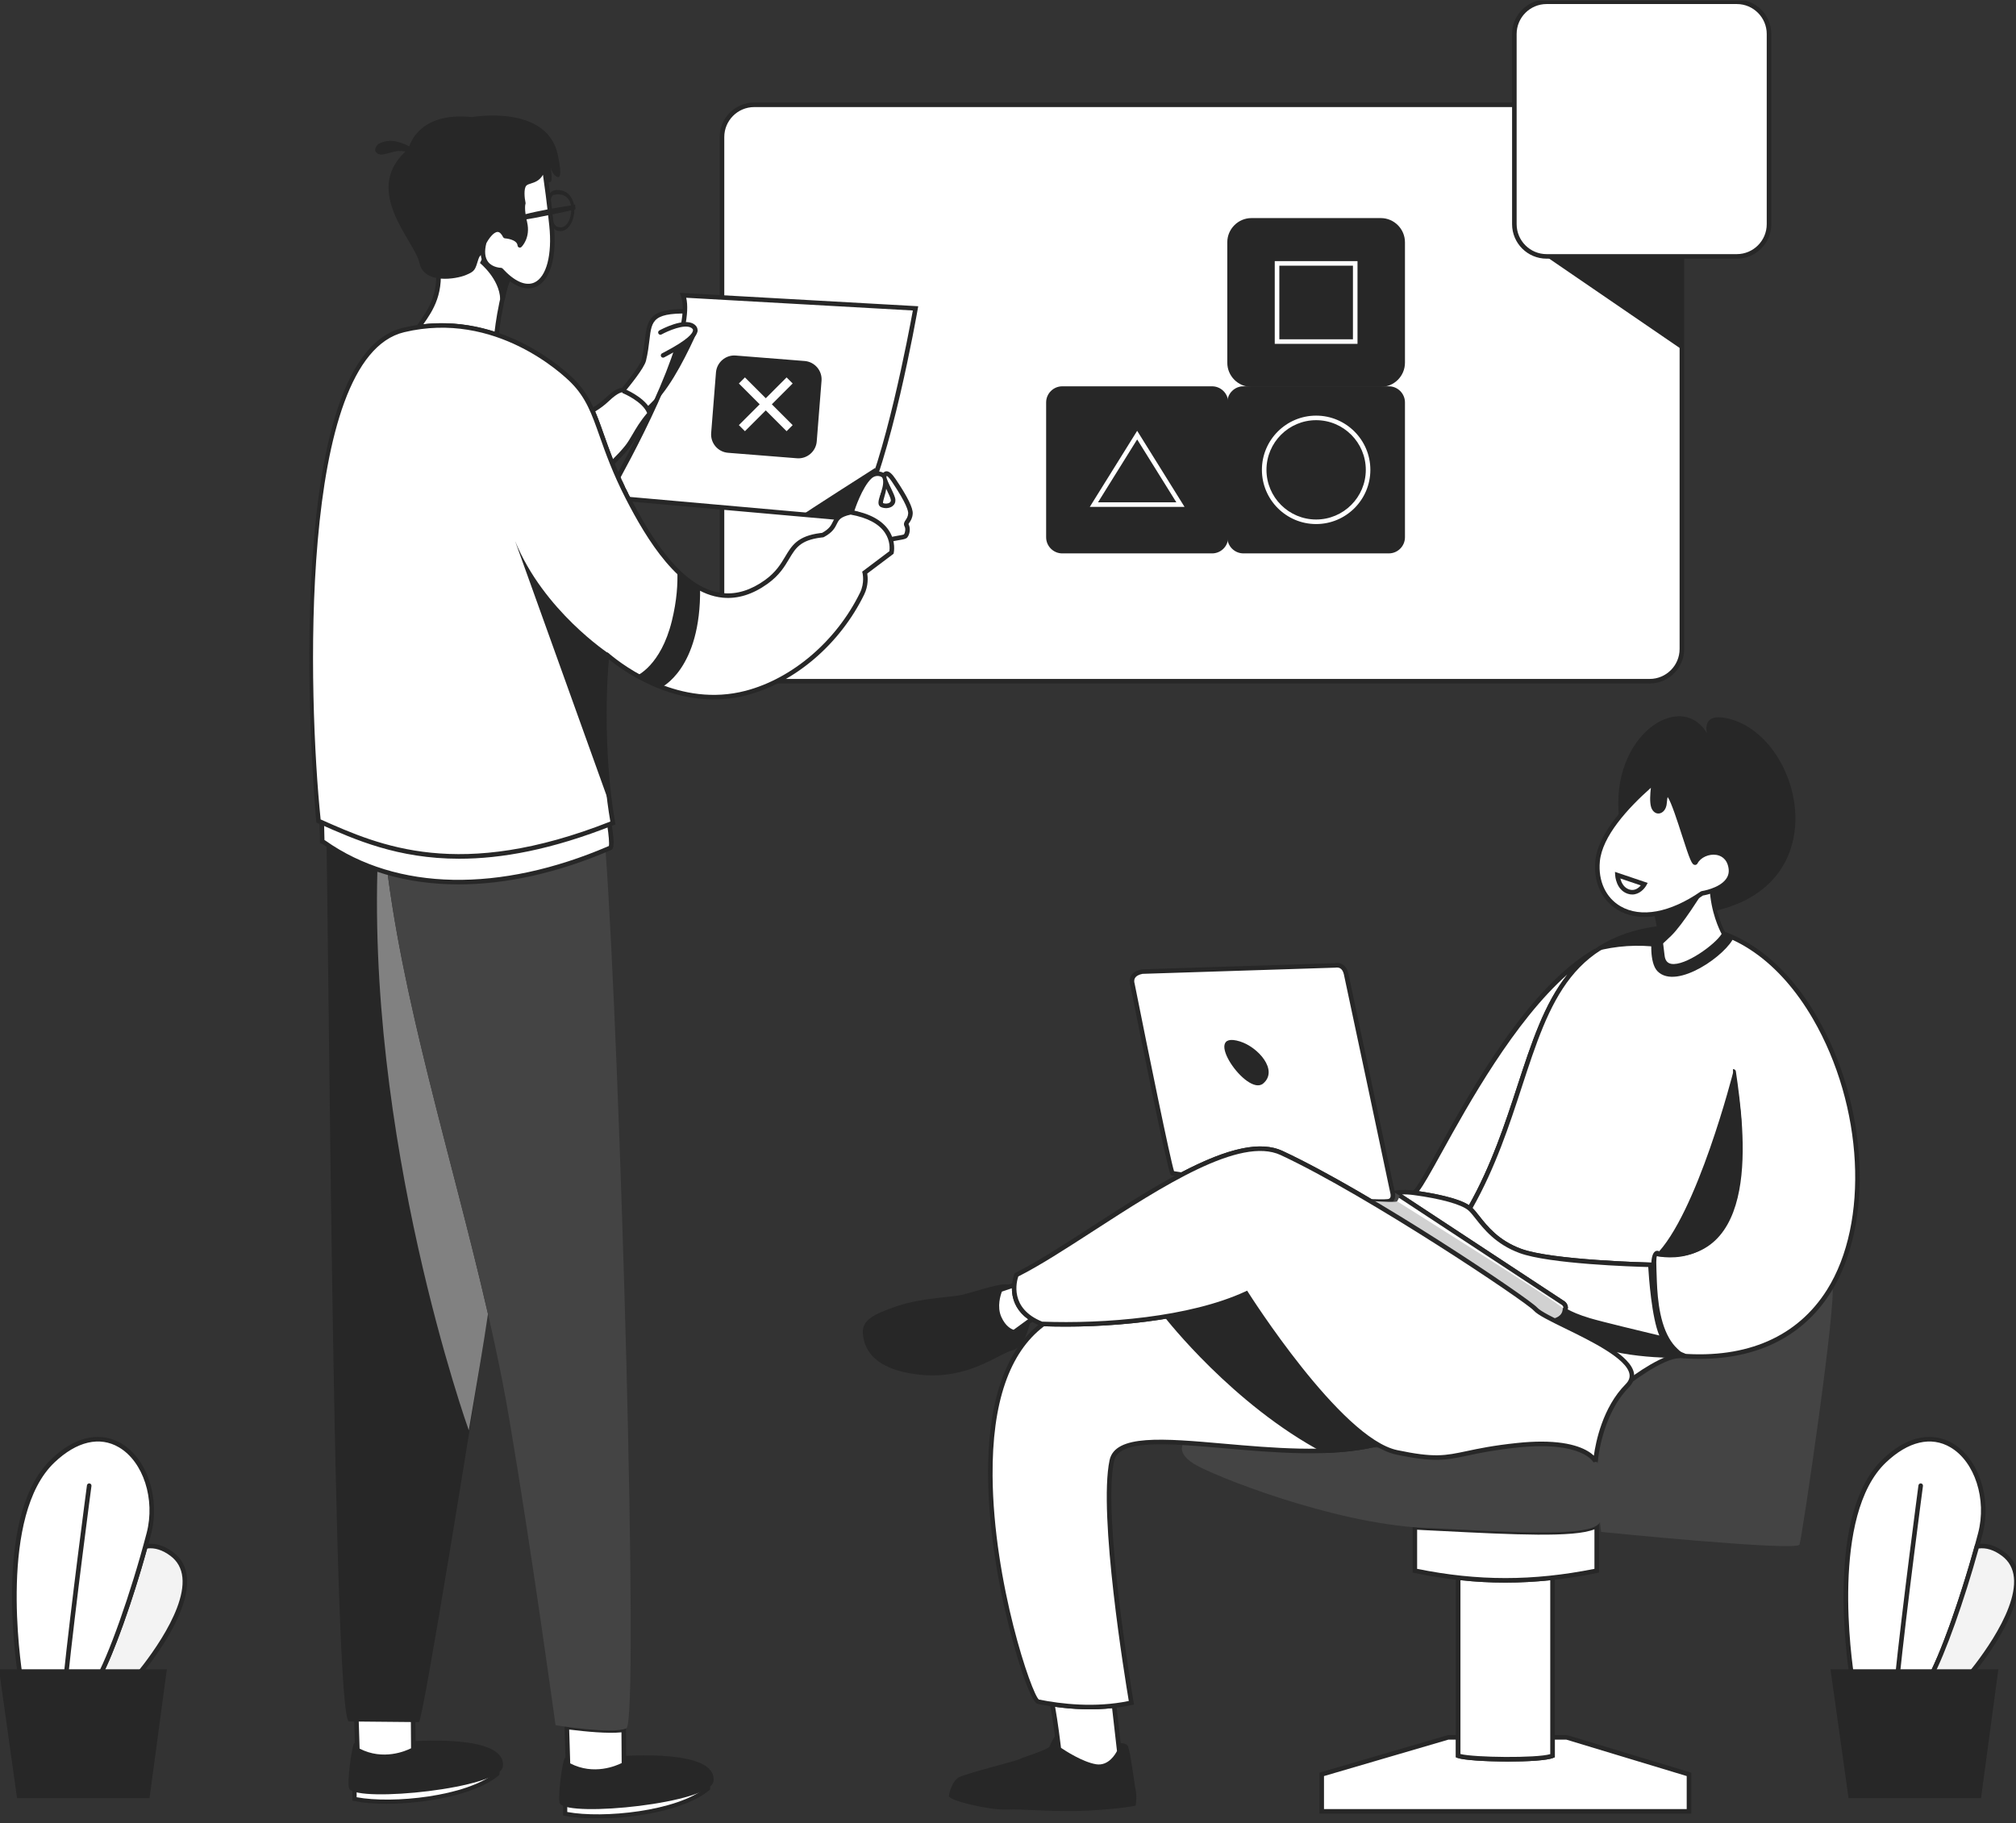
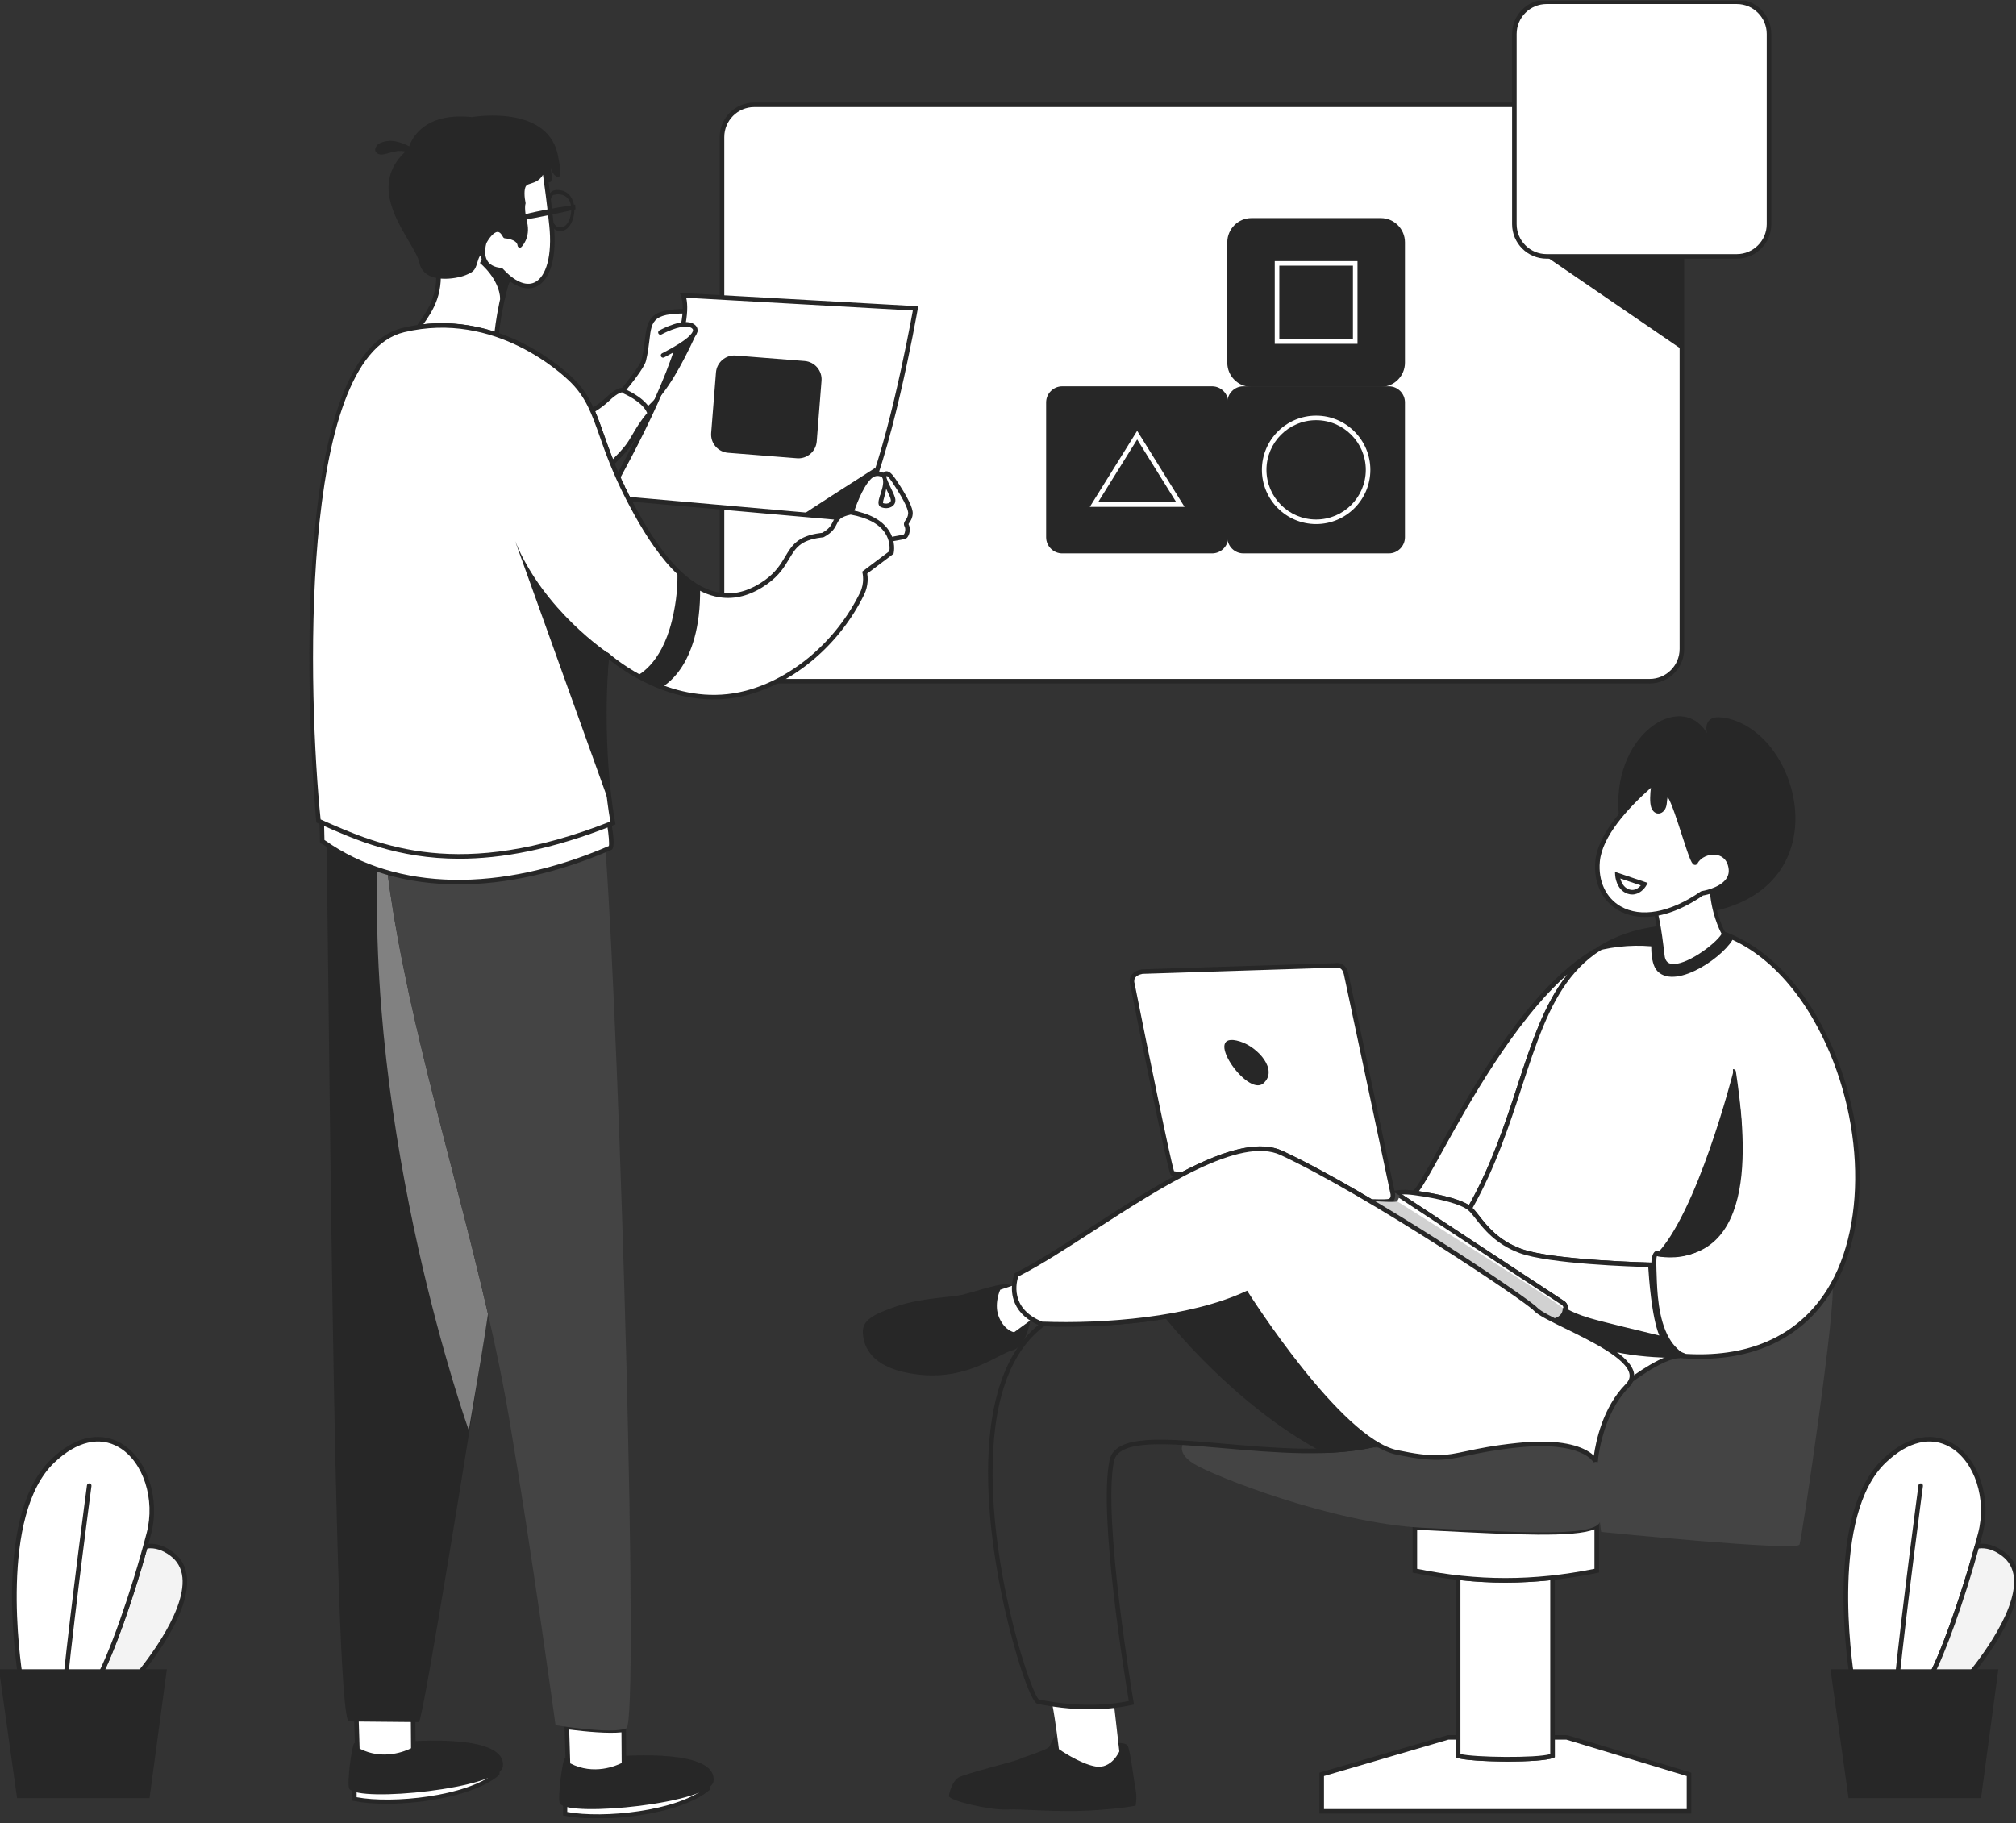
<svg xmlns="http://www.w3.org/2000/svg" width="356" height="322" viewBox="0 0 356 322" fill="none">
  <rect x="0" y="0" width="356" height="322" fill="#333333" stroke="none" />
  <g clip-path="url(#clip0_5295_3236)">
    <path fill-rule="evenodd" clip-rule="evenodd" d="M133.186 18.51H267.839V38.925C267.839 42.056 270.401 44.616 273.531 44.616H297.001V114.619C297.001 117.75 294.44 120.312 291.307 120.312H133.186C130.057 120.312 127.495 117.75 127.495 114.619V24.203C127.495 21.072 130.057 18.51 133.186 18.51" fill="white" />
    <path fill-rule="evenodd" clip-rule="evenodd" d="M133.187 18.911C130.271 18.911 127.899 21.285 127.899 24.202V114.618C127.899 117.536 130.271 119.909 133.187 119.909H291.308C294.225 119.909 296.597 117.536 296.597 114.618V45.018H273.533C270.171 45.018 267.435 42.284 267.435 38.924V18.911H133.187ZM291.308 120.713H133.187C129.828 120.713 127.093 117.978 127.093 114.618V24.202C127.093 20.842 129.828 18.106 133.187 18.106H268.242V38.923C268.242 41.84 270.613 44.213 273.533 44.213H297.403V114.618C297.403 117.978 294.666 120.713 291.308 120.713V120.713Z" fill="#272727" />
    <path fill-rule="evenodd" clip-rule="evenodd" d="M273.171 45.409H296.641V61.476L273.171 45.409Z" fill="#272727" />
    <path fill-rule="evenodd" clip-rule="evenodd" d="M220.995 38.516H243.83C246.179 38.516 248.098 40.437 248.098 42.786V64.065C248.098 66.414 246.179 68.335 243.83 68.335H220.995C218.647 68.335 216.725 66.414 216.725 64.065V42.786C216.725 40.437 218.647 38.516 220.995 38.516" fill="#272727" />
    <path fill-rule="evenodd" clip-rule="evenodd" d="M187.581 68.228H214.038C215.605 68.228 216.887 69.507 216.887 71.074V94.891C216.887 96.457 215.605 97.738 214.038 97.738H187.581C186.016 97.738 184.734 96.457 184.734 94.891V71.074C184.734 69.507 186.016 68.228 187.581 68.228" fill="#272727" />
    <path fill-rule="evenodd" clip-rule="evenodd" d="M219.571 68.226H245.253C246.818 68.226 248.098 69.507 248.098 71.072V94.889C248.098 96.455 246.818 97.736 245.253 97.736H219.571C218.006 97.736 216.725 96.455 216.725 94.889V71.072C216.725 69.507 218.006 68.226 219.571 68.226" fill="#272727" />
    <path fill-rule="evenodd" clip-rule="evenodd" d="M273.108 0.312H306.695C309.826 0.312 312.387 2.873 312.387 6.004V39.591C312.387 42.722 309.826 45.283 306.695 45.283H273.108C269.977 45.283 267.417 42.722 267.417 39.591V6.004C267.417 2.873 269.977 0.312 273.108 0.312" fill="white" />
    <path fill-rule="evenodd" clip-rule="evenodd" d="M273.108 0.715C270.19 0.715 267.82 3.088 267.82 6.004V39.591C267.82 42.509 270.19 44.882 273.108 44.882H306.695C309.613 44.882 311.983 42.509 311.983 39.591V6.004C311.983 3.088 309.613 0.715 306.695 0.715H273.108ZM306.695 45.685H273.108C269.749 45.685 267.014 42.953 267.014 39.591V6.004C267.014 2.644 269.749 -0.09 273.108 -0.09H306.695C310.054 -0.09 312.791 2.644 312.791 6.004V39.591C312.791 42.953 310.054 45.685 306.695 45.685V45.685Z" fill="#272727" />
    <mask id="mask0_5295_3236" style="mask-type:alpha" maskUnits="userSpaceOnUse" x="-48" y="-89" width="470" height="470">
      <path fill-rule="evenodd" clip-rule="evenodd" d="M-47.504 380.606H421.685V-88.583H-47.504V380.606Z" fill="white" />
    </mask>
    <g mask="url(#mask0_5295_3236)">
      <path fill-rule="evenodd" clip-rule="evenodd" d="M225.913 59.925H238.912V46.923H225.913V59.925ZM225.105 60.728H239.718V46.118H225.105V60.728Z" fill="white" />
      <path fill-rule="evenodd" clip-rule="evenodd" d="M232.412 74.21C227.576 74.21 223.642 78.146 223.642 82.981C223.642 87.817 227.576 91.752 232.412 91.752C237.247 91.752 241.183 87.817 241.183 82.981C241.183 78.146 237.247 74.21 232.412 74.21M232.412 92.555C227.132 92.555 222.836 88.261 222.836 82.981C222.836 77.701 227.132 73.405 232.412 73.405C237.693 73.405 241.989 77.701 241.989 82.981C241.989 88.261 237.693 92.555 232.412 92.555" fill="white" />
      <path fill-rule="evenodd" clip-rule="evenodd" d="M193.893 88.717H207.727L200.809 77.608L193.893 88.717ZM209.174 89.521H192.444L200.81 76.086L209.174 89.521Z" fill="white" />
      <path fill-rule="evenodd" clip-rule="evenodd" d="M67.571 313.026L62.611 315.929L62.606 317.721C69.104 319.06 82.691 317.629 87.832 313.273C87.832 313.273 87.973 312.505 87.725 311.425C87.221 309.223 70.188 312.691 67.571 313.026" fill="white" />
      <path fill-rule="evenodd" clip-rule="evenodd" d="M62.977 317.416C69.303 318.599 82.337 317.302 87.481 313.08C87.506 312.834 87.532 312.25 87.363 311.508C87.24 310.965 84.867 310.432 70.383 312.938C69.176 313.146 68.21 313.313 67.694 313.384L62.982 316.142L62.977 317.416ZM68.236 318.565C66.05 318.565 64.074 318.404 62.529 318.085L62.232 318.024L62.238 315.715L67.523 312.657C68.004 312.596 68.982 312.426 70.255 312.206C83.067 309.991 87.726 309.767 88.085 311.342C88.35 312.486 88.203 313.306 88.196 313.34L88.172 313.471L88.072 313.557C84.047 316.964 75.11 318.565 68.236 318.565V318.565Z" fill="#272727" />
      <path fill-rule="evenodd" clip-rule="evenodd" d="M71.011 307.65C73.737 307.424 89.45 306.303 88.804 311.975C88.359 315.859 63.325 318.393 61.684 315.929C61.19 315.187 62.156 307.849 62.611 307.835C63.065 307.82 71.011 307.65 71.011 307.65" fill="#272727" />
      <path fill-rule="evenodd" clip-rule="evenodd" d="M72.946 302.89L72.988 309.009C72.988 309.009 68.17 311.851 63.105 309.071L62.897 302.394C65.71 302.757 70.474 303.261 72.946 302.89" fill="white" />
      <path fill-rule="evenodd" clip-rule="evenodd" d="M63.5 308.827C67.666 310.984 71.662 309.238 72.586 308.769L72.547 303.344C70.18 303.588 66.353 303.232 63.315 302.853L63.5 308.827ZM67.87 310.703C66.361 310.703 64.658 310.382 62.911 309.425L62.709 309.314L62.704 309.086L62.481 301.936L62.95 301.995C65.614 302.339 70.446 302.865 72.884 302.493L73.341 302.425L73.392 309.24L73.193 309.358C73.057 309.437 70.857 310.703 67.87 310.703V310.703Z" fill="#272727" />
      <path fill-rule="evenodd" clip-rule="evenodd" d="M104.766 315.635L99.806 318.538L99.801 320.33C106.299 321.669 119.884 320.238 125.027 315.882C125.027 315.882 125.167 315.115 124.919 314.034C124.416 311.832 107.383 315.302 104.766 315.635" fill="white" />
      <path fill-rule="evenodd" clip-rule="evenodd" d="M100.171 320.024C106.491 321.198 119.529 319.911 124.675 315.688C124.702 315.444 124.726 314.857 124.558 314.117C124.436 313.57 122.059 313.04 107.583 315.545C106.373 315.754 105.405 315.922 104.89 315.993L100.177 318.749L100.171 320.024ZM105.436 321.173C103.247 321.173 101.268 321.012 99.723 320.693L99.428 320.632L99.433 318.323L104.719 315.267C105.197 315.205 106.195 315.032 107.459 314.814C118.437 312.917 124.88 312.166 125.281 313.951C125.544 315.094 125.397 315.914 125.389 315.948L125.366 316.079L125.266 316.163C121.243 319.572 112.307 321.173 105.436 321.173V321.173Z" fill="#272727" />
      <path fill-rule="evenodd" clip-rule="evenodd" d="M108.206 310.259C110.932 310.033 126.644 308.911 125.999 314.584C125.555 318.469 100.521 321.003 98.879 318.537C98.385 317.797 99.351 310.459 99.805 310.445C100.261 310.428 108.206 310.259 108.206 310.259" fill="#272727" />
      <path fill-rule="evenodd" clip-rule="evenodd" d="M110.141 305.498L110.183 311.618C110.183 311.618 105.365 314.46 100.3 311.68L100.093 305.004C102.904 305.366 107.669 305.87 110.141 305.498" fill="white" />
      <path fill-rule="evenodd" clip-rule="evenodd" d="M100.695 311.435C104.86 313.596 108.853 311.844 109.779 311.377L109.742 305.951C107.382 306.195 103.549 305.843 100.509 305.462L100.695 311.435ZM105.065 313.313C103.556 313.313 101.853 312.99 100.107 312.034L99.905 311.922L99.9 311.695L99.677 304.544L100.145 304.605C102.806 304.948 107.634 305.468 110.08 305.101L110.537 305.033L110.587 311.848L110.388 311.964C110.251 312.045 108.052 313.313 105.065 313.313V313.313Z" fill="#272727" />
      <path fill-rule="evenodd" clip-rule="evenodd" d="M57.589 145.595C58.068 163.82 58.832 304.006 61.623 304.032L73.968 304.148C74.694 304.155 83.886 246.646 84.851 240.528C85.318 237.553 85.746 234.678 86.129 231.873C79.752 204.149 70.475 175.272 67.897 149.446C63.965 148.357 60.594 146.926 57.589 145.595" fill="#272727" />
      <path fill-rule="evenodd" clip-rule="evenodd" d="M82.781 252.606C83.817 246.577 84.587 242.021 84.836 240.527C85.324 237.619 85.77 234.803 86.171 232.054C79.862 204.579 70.685 175.965 67.985 150.302L66.819 149.137C64.203 200.841 82.781 252.606 82.781 252.606" fill="#818181" />
      <path fill-rule="evenodd" clip-rule="evenodd" d="M106.926 150.101C109.535 185.991 112.913 304.221 110.613 305.245C108.11 306.359 98.101 304.69 98.101 304.69C98.101 304.69 93.86 273.685 89.86 250.208C84.501 218.791 72.316 184.544 68.429 154.088C79.753 157.314 93.316 155.81 106.926 150.101" fill="#444444" />
      <path fill-rule="evenodd" clip-rule="evenodd" d="M109.711 69.305C109.711 69.305 113.34 65.027 113.68 63.631C115.209 57.379 112.68 54.587 122.922 55.011C125.93 55.135 126.891 55.04 126.673 55.66C126.457 56.282 123.759 56.405 123.605 56.498C123.448 56.59 122.519 56.964 122.519 56.964C122.519 56.964 127.479 56.468 127.79 56.87C128.1 57.274 128.442 57.986 127.387 58.762C126.332 59.537 122.363 60.964 122.828 60.964C123.293 60.964 126.767 60.654 126.891 61.211C127.016 61.77 126.116 61.956 125.124 62.205C124.132 62.452 121.093 63.289 121.093 63.289C121.093 63.289 119.821 65.987 118.952 67.352C118.085 68.716 113.928 72.779 113.928 72.779L109.711 69.305Z" fill="white" />
      <path fill-rule="evenodd" clip-rule="evenodd" d="M110.28 69.253L113.907 72.239C114.821 71.332 117.902 68.253 118.611 67.135C119.458 65.808 120.716 63.143 120.729 63.117L120.809 62.95L120.986 62.9C120.986 62.9 124.035 62.063 125.027 61.813L125.198 61.771C125.594 61.674 126.219 61.517 126.434 61.372C126.119 61.29 125.318 61.235 123.34 61.343C123.098 61.356 122.915 61.365 122.83 61.365H122.498L122.398 61.033C122.322 60.656 122.416 60.617 123.988 59.95C125.09 59.485 126.596 58.847 127.148 58.438C127.479 58.196 127.66 57.958 127.694 57.73C127.718 57.561 127.66 57.378 127.513 57.173C127.029 57.031 124.607 57.157 122.56 57.364L122.371 56.59C122.797 56.419 123.311 56.202 123.4 56.154C123.507 56.087 123.615 56.073 124.112 56.011C125.219 55.874 125.92 55.73 126.198 55.582C125.857 55.512 125.1 55.488 124.248 55.461C123.856 55.448 123.408 55.433 122.904 55.412C115.227 55.089 115.102 56.456 114.677 60.088C114.551 61.146 114.411 62.345 114.071 63.726C113.763 64.993 111.171 68.187 110.28 69.253V69.253ZM113.954 73.319L109.143 69.357L109.406 69.045C110.398 67.876 113.03 64.606 113.291 63.536C113.618 62.2 113.755 61.029 113.88 59.996C114.359 55.919 114.907 54.279 122.938 54.61C123.441 54.629 123.885 54.644 124.274 54.657C126.098 54.717 126.712 54.737 126.997 55.151C127.081 55.277 127.16 55.489 127.053 55.794C126.98 56.009 126.803 56.175 126.525 56.309C127.874 56.321 128.026 56.518 128.108 56.624C128.42 57.032 128.549 57.44 128.489 57.844C128.425 58.293 128.134 58.712 127.627 59.087C127.079 59.489 125.885 60.017 124.796 60.481C126.589 60.458 127.173 60.631 127.283 61.126C127.488 62.033 126.421 62.297 125.392 62.552L125.219 62.594C124.378 62.806 122.042 63.447 121.376 63.63C121.084 64.245 120.05 66.379 119.29 67.569C118.41 68.955 114.384 72.9 114.211 73.067L113.954 73.319Z" fill="#272727" />
      <path fill-rule="evenodd" clip-rule="evenodd" d="M104.592 72.509C105.472 71.997 106.369 71.373 107.172 70.609C109.776 68.127 110.238 69.113 110.238 69.113C110.238 69.113 113.993 70.671 114.736 73.026C112.492 75.653 111.973 77.382 110.705 78.98C109.906 79.989 108.854 81.057 108.082 81.799C106.556 78.004 105.715 75.044 104.592 72.509" fill="white" />
      <path fill-rule="evenodd" clip-rule="evenodd" d="M105.101 72.674C105.637 73.926 106.109 75.262 106.648 76.787C107.104 78.077 107.611 79.519 108.232 81.091C108.915 80.414 109.737 79.555 110.392 78.731C110.889 78.104 111.262 77.46 111.699 76.713C112.319 75.648 113.017 74.448 114.28 72.944C113.45 70.902 110.117 69.499 110.083 69.485L109.939 69.425L109.873 69.286C109.888 69.328 109.316 69.121 107.45 70.9C106.784 71.532 105.997 72.128 105.101 72.674V72.674ZM107.928 82.503L107.709 81.952C106.982 80.144 106.403 78.503 105.889 77.055C105.308 75.411 104.807 73.992 104.224 72.672L104.077 72.344L104.39 72.163C105.358 71.599 106.201 70.979 106.894 70.318C108.29 68.989 109.316 68.394 110.024 68.536C110.235 68.577 110.392 68.675 110.495 68.785C111.127 69.064 114.391 70.598 115.118 72.906L115.186 73.118L115.042 73.289C113.733 74.819 113.021 76.041 112.394 77.118C111.964 77.858 111.555 78.558 111.021 79.231C110.195 80.27 109.117 81.359 108.358 82.09L107.928 82.503Z" fill="#272727" />
      <path fill-rule="evenodd" clip-rule="evenodd" d="M97.669 34.455C97.669 34.455 96.947 34.877 97.159 37.195C97.367 39.514 98.346 40.026 98.346 40.026C100.601 40.924 101.341 37.014 100.595 35.538C99.7 33.769 97.669 34.455 97.669 34.455M99.146 33.631C100.499 33.904 101.302 35.171 101.411 36.617C101.585 38.882 100.257 41.493 98.194 40.67C98.194 40.67 96.989 40.039 96.73 37.182C96.543 35.139 96.625 33.119 99.146 33.631" fill="#272727" />
      <path fill-rule="evenodd" clip-rule="evenodd" d="M150.207 92.149C150.207 92.149 151.226 89.685 152.275 88.551C153.324 87.418 154.797 82.715 155.816 84.528C156.837 86.341 154.883 88.835 155.76 89.202C156.637 89.57 157.771 89.202 157.713 88.296C157.657 87.389 155.873 84.67 156.157 83.99C156.438 83.31 157.005 83.622 157.828 84.84C158.65 86.058 160.859 89.401 160.773 90.704C160.689 92.007 159.783 92.234 160.093 92.8C160.405 93.367 160.235 94.273 159.896 94.671C159.555 95.067 156.569 94.97 155.136 96.314C153.705 97.656 150.944 94.755 150.944 94.755L150.207 92.149Z" fill="white" />
      <path fill-rule="evenodd" clip-rule="evenodd" d="M156.487 86.317C156.422 86.855 156.272 87.371 156.144 87.813C156.039 88.175 155.879 88.721 155.937 88.855C156.315 88.999 156.808 88.97 157.097 88.766C157.254 88.653 157.325 88.508 157.314 88.32C157.293 87.999 156.925 87.227 156.597 86.547C156.561 86.468 156.522 86.391 156.487 86.317V86.317ZM151.302 94.544C151.709 94.946 153.855 96.962 154.861 96.019C155.87 95.072 157.539 94.788 158.642 94.597C159.03 94.529 159.513 94.448 159.621 94.379C159.841 94.116 159.96 93.392 159.742 92.991C159.476 92.503 159.729 92.13 159.933 91.831C160.12 91.555 160.337 91.242 160.372 90.676C160.397 90.308 160.166 89.023 157.495 85.065C156.929 84.23 156.653 84.073 156.574 84.044C156.571 84.058 156.55 84.091 156.529 84.144C156.466 84.412 156.999 85.53 157.322 86.198C157.731 87.054 158.086 87.792 158.115 88.27C158.146 88.737 157.951 89.146 157.563 89.421C157.047 89.787 156.256 89.847 155.605 89.571C154.886 89.27 155.131 88.416 155.372 87.59C155.631 86.697 155.954 85.585 155.466 84.726C155.364 84.543 155.299 84.519 155.299 84.519C154.955 84.527 154.154 86.08 153.769 86.824C153.348 87.64 152.95 88.411 152.571 88.823C151.714 89.747 150.855 91.666 150.632 92.175L151.302 94.544ZM154.231 97.069C152.616 97.069 150.75 95.135 150.654 95.031L150.556 94.864L149.785 92.123L149.837 91.994C149.879 91.891 150.893 89.45 151.978 88.277C152.286 87.945 152.679 87.189 153.054 86.454C153.811 84.992 154.462 83.729 155.288 83.714H155.301C155.438 83.714 155.601 83.748 155.773 83.868C155.777 83.858 155.781 83.845 155.784 83.834C155.975 83.38 156.267 83.259 156.479 83.236C156.506 83.234 156.53 83.234 156.555 83.234C157.021 83.234 157.522 83.664 158.159 84.614C160.254 87.719 161.241 89.719 161.174 90.728C161.123 91.513 160.807 91.976 160.597 92.285C160.535 92.376 160.432 92.526 160.432 92.568C160.849 93.337 160.639 94.418 160.203 94.931C159.984 95.182 159.555 95.256 158.778 95.389C157.71 95.573 156.244 95.823 155.411 96.605C155.06 96.936 154.653 97.069 154.231 97.069V97.069Z" fill="#272727" />
      <path fill-rule="evenodd" clip-rule="evenodd" d="M120.624 52.155L161.672 54.461C161.672 54.461 156.966 81.361 151.738 90.818L151.715 90.812L151.693 90.807L151.689 90.805L151.67 90.8L151.647 90.796L151.625 90.789L151.604 90.783L151.581 90.776L151.536 90.765L151.512 90.76L151.468 90.747L151.444 90.742L151.421 90.736L151.399 90.729L151.376 90.725L151.353 90.72L151.339 90.715L151.329 90.713L151.306 90.707L151.284 90.702L151.26 90.697L151.237 90.691L151.214 90.686L151.19 90.681L151.143 90.668L151.119 90.663L151.095 90.658L151.072 90.653L151.048 90.647L151.024 90.642L151.001 90.637L150.928 90.621L150.904 90.616L150.88 90.61L150.856 90.605L150.831 90.6L150.807 90.594L150.783 90.591L150.757 90.584L150.733 90.579L150.709 90.574L150.683 90.57L150.66 90.563L150.634 90.56L150.61 90.555L150.597 90.552L150.584 90.55L150.56 90.544L150.536 90.54L150.51 90.534L150.484 90.529L150.46 90.526L150.384 90.511L150.356 90.507L150.281 90.492L150.256 90.487L150.229 90.482L150.205 90.477L150.148 90.49L150.093 90.502L150.041 90.515L150.03 90.518L149.988 90.526L149.936 90.539L149.883 90.552L149.864 90.557L149.835 90.563L149.785 90.578L149.736 90.589L149.705 90.597L149.686 90.602L149.594 90.628L149.555 90.639L149.547 90.641L149.458 90.668L149.413 90.681V90.683L149.371 90.694L149.329 90.708L149.287 90.723L149.277 90.725L149.247 90.736L149.206 90.75L149.167 90.763L149.15 90.77L149.09 90.792L149.053 90.807L149.028 90.815L149.015 90.822L148.98 90.834L148.943 90.849L148.915 90.862L148.909 90.864L148.841 90.894L148.807 90.909H148.805L148.775 90.923L148.742 90.938L148.712 90.954L148.705 90.957L148.681 90.969L148.65 90.985L148.621 90.999L148.607 91.006L148.592 91.014L148.563 91.03L148.534 91.046L148.518 91.056L148.508 91.062L148.481 91.078L148.455 91.095L148.432 91.106L148.427 91.109L148.402 91.125L148.377 91.141L148.353 91.158L148.351 91.159L148.327 91.174L148.305 91.19L148.282 91.206L148.276 91.211L148.258 91.224L148.237 91.24L148.216 91.258L148.204 91.264L148.193 91.274L148.172 91.29L148.151 91.308L148.138 91.319L148.112 91.342L148.093 91.359L148.075 91.372L148.072 91.376L148.056 91.393L148.036 91.41L148.019 91.429L110.992 88.148L110.873 87.915L110.842 87.855L110.811 87.796L110.781 87.736L110.75 87.676L110.719 87.616L110.69 87.556L110.659 87.497L110.629 87.438L110.624 87.425L110.6 87.379L110.571 87.32L110.542 87.261L110.511 87.203L110.483 87.144L110.453 87.086L110.425 87.026L110.394 86.968L110.382 86.944L110.365 86.91L110.338 86.854L110.309 86.794L110.281 86.737L110.252 86.679L110.225 86.621L110.196 86.564L110.167 86.506L110.151 86.468L110.141 86.45L110.112 86.391L110.086 86.335L110.058 86.278L110.029 86.22L110.004 86.164L109.976 86.107L109.949 86.051L109.924 86.001L109.921 85.994L109.868 85.881L109.84 85.826L109.814 85.769L109.789 85.713L109.761 85.658L109.709 85.547L109.706 85.542L109.684 85.492L109.658 85.435L109.632 85.38L109.606 85.325L109.582 85.27L109.554 85.215L109.53 85.16L109.504 85.106L109.496 85.088L109.48 85.051L109.456 84.997L109.43 84.941L109.406 84.887L109.38 84.834L109.354 84.779L109.331 84.726L109.259 84.564L109.233 84.509L109.21 84.456L109.186 84.403L109.162 84.349L109.139 84.296C111.449 80.07 115.308 72.688 117.986 65.877C120.227 60.173 121.641 54.871 120.624 52.155" fill="white" />
      <path fill-rule="evenodd" clip-rule="evenodd" d="M150.148 90.49L150.178 90.829L150.194 90.616L150.148 90.49ZM148.272 90.734L148.562 91.031L148.382 90.671L148.617 90.553L148.909 90.865L148.728 90.504L149.311 90.294L149.547 90.642L149.419 90.26L149.686 90.603L149.576 90.217L150.188 90.07L150.436 90.112L150.458 90.525L150.546 90.131L150.781 90.18V90.59L150.886 90.201L151.531 90.349C156.244 81.507 160.562 58.344 161.197 54.837L121.174 52.588C121.789 55.187 120.844 59.701 118.359 66.025C115.652 72.906 111.724 80.399 109.571 84.344L109.593 84.333L109.698 84.557L109.38 84.834L109.74 84.656V84.659L109.792 84.769L109.479 85.05L109.837 84.871L109.9 85.001L109.58 85.27L109.944 85.097L110.178 85.599L109.865 85.882L110.227 85.704L110.341 85.94L110.031 86.221L110.393 86.05L110.083 86.334L110.441 86.155L110.511 86.291L110.194 86.564L110.554 86.385L110.727 86.737L110.424 87.028L110.782 86.848H110.786L110.903 87.084L110.598 87.378L110.957 87.199L110.66 87.498L111.012 87.307L111.08 87.439L110.779 87.735L111.133 87.544L111.249 87.766L147.88 91.012L148.272 90.734ZM147.982 91.829L110.737 88.527L110.516 88.1L110.81 87.795L110.458 87.984L110.388 87.852L110.69 87.556L110.337 87.745L110.631 87.438L110.285 87.645L110.148 87.38L110.453 87.084L110.094 87.264L110.393 86.97L110.039 87.155L109.976 87.029L110.278 86.737L109.921 86.916L109.805 86.682L110.112 86.393L109.753 86.572L109.635 86.33L109.947 86.05L109.584 86.222L109.345 85.719L109.655 85.435L109.293 85.608L109.135 85.263L109.454 84.997L109.091 85.17L109.404 84.887L109.044 85.063L108.841 84.617L109.162 84.349L108.794 84.514L108.713 84.331L108.784 84.105C110.913 80.215 114.888 72.655 117.61 65.731C120.216 59.102 121.103 54.583 120.247 52.297L120.032 51.719L162.147 54.086L162.068 54.532C161.878 55.632 157.291 81.604 152.087 91.013L151.935 91.291L151.526 91.178L151.512 90.76L151.408 91.148L151.399 90.731L151.289 91.118L151.187 91.091L151.142 90.669L151.055 91.062L150.938 91.034L150.904 90.616L150.825 91.009L150.622 90.968L150.607 90.555L150.512 90.946L150.399 90.921L150.357 90.505L150.281 90.902V90.9L150.184 90.883L150.185 90.894L150.074 90.92L149.883 90.551L149.959 90.947L149.733 90.59L149.84 90.976L149.593 90.629L149.702 91.015L149.455 90.668L149.576 91.051L149.332 91.131L149.09 90.792L149.229 91.17L148.979 90.836L149.126 91.211L148.985 91.27L148.741 90.939L148.878 91.319L148.197 91.81L147.982 91.829Z" fill="#272727" />
      <path fill-rule="evenodd" clip-rule="evenodd" d="M115.909 70.788C116.395 69.668 117.552 66.983 117.986 65.876C118.875 63.613 119.636 61.412 120.164 59.411C121.688 58.858 123.239 58.301 123.239 58.301C121.571 62.081 118.717 67.878 115.909 70.788" fill="#272727" />
      <path fill-rule="evenodd" clip-rule="evenodd" d="M154.543 84.107C153.998 85.702 153.439 87.182 152.871 88.487C151.426 89.657 149.337 91.381 149.243 91.476C149.148 91.572 142.025 90.878 141.82 90.878C141.615 90.878 154.578 82.621 154.578 82.621L154.543 84.107Z" fill="#272727" />
      <path fill-rule="evenodd" clip-rule="evenodd" d="M93.433 48.535C93.433 48.535 90.385 45.874 89.113 51.127C88.144 55.144 87.845 57.613 87.682 59.12C83.622 57.76 78.95 57.062 73.917 57.779C75.462 55.459 78.344 52.275 77.169 45.891C76.027 39.683 92.228 44.016 92.608 44.151C92.991 44.287 93.433 48.535 93.433 48.535" fill="white" />
      <path fill-rule="evenodd" clip-rule="evenodd" d="M77.962 57.091C81.079 57.091 84.218 57.59 87.336 58.586C87.544 56.794 87.89 54.485 88.724 51.034C89.197 49.075 89.982 47.906 91.065 47.562C91.78 47.339 92.456 47.522 92.94 47.753C92.766 46.318 92.533 44.882 92.372 44.501C90.868 44.045 80.741 41.659 78.115 43.932C77.592 44.386 77.416 45.005 77.565 45.819C78.647 51.698 76.408 54.905 74.77 57.246C74.765 57.254 74.765 57.261 74.758 57.267C75.821 57.151 76.892 57.091 77.962 57.091V57.091ZM88.026 59.662L87.554 59.504C83.03 57.985 78.458 57.538 73.975 58.177L73.085 58.305L73.582 57.559C73.749 57.311 73.926 57.054 74.114 56.788C75.666 54.562 77.794 51.513 76.775 45.967C76.568 44.85 76.85 43.957 77.608 43.309C80.939 40.477 92.632 43.737 92.745 43.776C92.976 43.858 93.364 43.997 93.834 48.495L93.17 48.841C93.162 48.833 92.226 48.035 91.302 48.332C90.522 48.581 89.903 49.582 89.504 51.224C88.604 54.956 88.279 57.331 88.082 59.166L88.026 59.662Z" fill="#272727" />
      <path fill-rule="evenodd" clip-rule="evenodd" d="M91.599 47.867C90.712 47.931 89.714 48.645 89.114 51.129C88.972 51.717 88.844 52.269 88.731 52.793V52.791C88.575 48.985 85.006 46.145 85.006 46.145C85.006 46.145 90.232 47.329 91.599 47.867" fill="#272727" />
      <path fill-rule="evenodd" clip-rule="evenodd" d="M86.351 46.869C87.167 47.746 88.228 49.128 88.776 50.824C89.144 49.398 89.689 48.419 90.397 47.9C89.224 47.564 87.543 47.152 86.351 46.869M89.122 52.878L88.329 52.807C88.182 49.225 84.789 46.485 84.755 46.458L85.096 45.75C85.309 45.8 90.365 46.949 91.746 47.492L91.628 48.267C90.441 48.353 89.819 49.922 89.504 51.222C89.366 51.807 89.237 52.356 89.122 52.878" fill="#272727" />
      <path fill-rule="evenodd" clip-rule="evenodd" d="M88.248 45.039C88.248 45.039 85.111 43.743 84.497 45.721C83.883 47.7 83.883 47.905 82.243 48.587C80.606 49.269 74.874 50.293 74.055 46.403C73.255 42.603 63.993 33.857 71.579 26.775C69.586 26.266 67.884 27.678 66.841 27.2C65.568 26.613 66.74 25.5 66.74 25.5C66.74 25.5 68.014 24.509 70.157 25.036C70.99 25.24 71.696 25.545 72.26 25.858C72.74 24.427 74.954 19.81 83.335 20.676C83.335 20.676 97.189 18.22 98.622 27.978C98.622 27.978 99.441 31.663 98.418 31.253C97.394 30.843 97.189 29.276 97.189 29.276C97.189 29.276 97.698 32.054 97.189 32.142C96.68 32.227 95.006 32.755 95.006 32.755C95.006 32.755 94.391 43.06 93.984 45.107C93.573 47.154 88.248 45.039 88.248 45.039" fill="#272727" />
      <path fill-rule="evenodd" clip-rule="evenodd" d="M155.195 87.871C155.195 87.871 156.952 84.317 155.136 83.806C153.319 83.297 151.739 86.745 151.739 86.745L150.503 90.058L152.469 90.715L155.195 87.871Z" fill="white" />
      <path fill-rule="evenodd" clip-rule="evenodd" d="M57.487 142.451C57.487 142.451 59.531 142.023 59.028 142.511C58.531 142.998 56.809 144.675 56.809 144.675L56.902 148.633C57.007 148.68 57.124 148.709 57.217 148.775C70.236 157.994 89.001 157.856 107.771 149.741C108.259 149.529 107.605 145.592 107.605 145.592C107.605 145.592 61.132 140.413 60.143 140.535C59.154 140.66 57.487 142.451 57.487 142.451" fill="white" />
      <path fill-rule="evenodd" clip-rule="evenodd" d="M57.298 148.362C57.356 148.388 57.404 148.417 57.453 148.452C70.031 157.358 88.274 157.708 107.516 149.415C107.626 149 107.48 147.396 107.257 145.958C94.352 144.522 61.833 140.937 60.216 140.937C60.201 140.937 60.191 140.937 60.183 140.938C59.81 140.985 59.212 141.408 58.668 141.878C58.699 141.877 58.734 141.877 58.763 141.877C59.301 141.877 59.39 142.043 59.455 142.166C59.493 142.242 59.605 142.512 59.309 142.799L57.214 144.841L57.298 148.362ZM80.967 156.194C71.872 156.194 63.654 153.827 56.985 149.105C56.964 149.09 56.909 149.067 56.868 149.053L56.508 148.891L56.401 144.51L58.227 142.731C58.02 142.76 57.791 142.799 57.568 142.846L57.195 142.179C57.374 141.983 58.993 140.277 60.093 140.138C60.108 140.136 60.129 140.135 60.158 140.135C62.209 140.135 102.952 144.67 107.65 145.193L107.952 145.227L108.001 145.528C108.707 149.775 108.183 150.001 107.933 150.111C98.543 154.17 89.379 156.194 80.967 156.194V156.194Z" fill="#272727" />
      <path fill-rule="evenodd" clip-rule="evenodd" d="M96.028 29.207C96.028 29.207 96.686 33.063 97.394 39.784C98.402 49.342 94.138 53.884 88.455 47.701C88.455 47.701 84.223 47.701 85.521 42.788C85.521 42.788 87.635 38.624 89.204 41.694C89.204 41.694 91.663 41.831 91.799 43.334C91.799 43.334 93.301 41.899 92.686 39.306C92.072 36.713 92.413 35.896 92.413 35.896C92.413 35.896 91.867 33.438 92.618 32.551C93.368 31.664 95.415 32.414 96.028 29.207" fill="white" />
      <path fill-rule="evenodd" clip-rule="evenodd" d="M87.868 40.966C87.162 40.966 86.275 42.194 85.88 42.968C85.521 44.364 85.616 45.495 86.196 46.251C86.981 47.277 88.442 47.296 88.455 47.296C88.568 47.296 88.675 47.345 88.752 47.427C90.846 49.705 92.83 50.582 94.357 49.897C96.502 48.93 97.538 44.976 96.993 39.826C96.555 35.67 96.134 32.593 95.88 30.867C95.284 31.921 94.431 32.19 93.759 32.405C93.399 32.518 93.087 32.617 92.925 32.809C92.473 33.344 92.612 34.932 92.804 35.808C92.822 35.887 92.815 35.971 92.783 36.048C92.783 36.048 92.518 36.855 93.077 39.213C93.736 41.999 92.143 43.558 92.075 43.622C91.964 43.727 91.809 43.761 91.659 43.708C91.513 43.655 91.411 43.522 91.398 43.369C91.297 42.244 89.204 42.097 89.182 42.096C89.04 42.088 88.912 42.005 88.844 41.877C88.536 41.272 88.209 40.966 87.868 40.966M93.287 50.931C91.754 50.931 90.024 49.96 88.272 48.093C87.78 48.056 86.415 47.851 85.561 46.746C84.818 45.783 84.674 44.416 85.133 42.684C85.29 42.355 86.442 40.164 87.868 40.163C88.484 40.163 89.019 40.55 89.455 41.315C89.995 41.379 91.334 41.625 91.922 42.502C92.26 41.916 92.641 40.869 92.295 39.4C91.781 37.235 91.912 36.225 91.998 35.878C91.888 35.337 91.525 33.22 92.311 32.29C92.623 31.921 93.077 31.778 93.513 31.639C94.373 31.367 95.26 31.086 95.635 29.131C95.67 28.942 95.837 28.805 96.031 28.805C96.263 28.782 96.391 28.944 96.425 29.141C96.433 29.178 97.09 33.085 97.795 39.742C98.385 45.328 97.192 49.499 94.686 50.632C94.244 50.832 93.775 50.931 93.287 50.931" fill="#272727" />
      <path fill-rule="evenodd" clip-rule="evenodd" d="M108.229 145.346C106.562 136.002 106.386 124.244 107.173 115.639C107.176 115.588 118.314 125.916 131.77 122.389C140.634 120.068 148.204 113.088 152.24 104.834C153.164 102.941 152.702 101.126 152.702 101.126L157.423 97.577C157.423 97.577 158.719 91.977 150.204 90.478C146.392 91.294 148.476 92.796 145.3 94.501C145.165 94.515 145.035 94.53 144.907 94.548C138.43 95.376 140.246 99.236 135.304 102.782C132.599 104.724 130.05 105.387 127.683 105.162C119.771 104.414 113.878 93.766 110.873 87.916C105.467 77.39 105.856 72.057 101.114 67.293C96.701 62.862 85.147 54.974 71.276 58.281C50.666 63.194 54.85 131.676 56.241 144.997C66.492 149.553 80.91 156.228 108.229 145.346" fill="white" />
      <path fill-rule="evenodd" clip-rule="evenodd" d="M56.62 144.723L56.754 144.781C67.043 149.356 81.114 155.623 107.778 145.093C106.304 136.601 105.908 125.071 106.773 115.602L106.797 115.358L107.02 115.265C107.253 115.173 107.401 115.301 107.545 115.422C110.275 117.733 120.085 125.027 131.672 121.999C139.972 119.823 147.714 113.178 151.879 104.656C152.722 102.926 152.318 101.24 152.313 101.223L152.25 100.966L157.055 97.35C157.115 96.917 157.214 95.511 156.281 94.114C155.209 92.505 153.168 91.419 150.215 90.886C148.388 91.29 148.131 91.812 147.774 92.531C147.45 93.195 147.042 94.022 145.491 94.854L145.339 94.901C145.211 94.912 145.082 94.928 144.959 94.943C141.314 95.411 140.487 96.799 139.343 98.722C138.537 100.077 137.621 101.614 135.542 103.106C132.925 104.982 130.273 105.808 127.648 105.562C119.961 104.834 114.187 95.245 110.513 88.097C108.199 83.588 106.921 79.971 105.896 77.063C104.498 73.105 103.49 70.243 100.829 67.576C99.52 66.258 87.528 54.803 71.372 58.671C52.526 63.162 54.439 123.558 56.62 144.723M81.098 151.665C70.244 151.665 62.652 148.288 56.426 145.519L55.868 145.268L55.842 145.037C55.758 144.223 48.352 63.331 71.183 57.889C87.784 53.935 100.057 65.66 101.399 67.007C104.185 69.807 105.222 72.739 106.655 76.796C107.674 79.681 108.941 83.271 111.232 87.732C114.815 94.711 120.429 104.072 127.721 104.762C130.138 104.987 132.619 104.216 135.07 102.457C137.015 101.059 137.884 99.6 138.652 98.311C139.817 96.354 140.825 94.665 144.854 94.147C144.962 94.135 145.069 94.122 145.179 94.109C146.444 93.412 146.756 92.786 147.055 92.177C147.46 91.351 147.845 90.572 150.123 90.086L150.199 90.068L150.278 90.083C153.506 90.651 155.756 91.863 156.961 93.686C158.262 95.652 157.836 97.585 157.818 97.666L157.784 97.808L153.147 101.297C153.247 101.899 153.378 103.421 152.601 105.011C148.337 113.737 140.395 120.545 131.876 122.778C120.531 125.744 110.859 119.141 107.508 116.435C106.726 125.813 107.157 137.043 108.626 145.275L108.684 145.598L108.38 145.719C97.378 150.101 88.484 151.665 81.098 151.665" fill="#272727" />
      <path fill-rule="evenodd" clip-rule="evenodd" d="M107.868 142.636C106.571 133.747 106.831 123.342 107.55 115.468C107.55 115.468 95.992 107.886 90.966 95.568L107.868 142.636Z" fill="#272727" />
      <path fill-rule="evenodd" clip-rule="evenodd" d="M112.297 119.418L112.331 119.437L116.533 121.501L116.575 121.517C116.774 121.429 123.802 118.201 123.629 103.889L123.628 103.886C122.198 103.123 120.855 102.071 119.606 100.847C119.7 103.042 119.535 106.033 118.643 109.66C116.682 117.615 112.44 119.362 112.297 119.418" fill="#272727" />
      <path fill-rule="evenodd" clip-rule="evenodd" d="M84.654 42.954C84.654 42.954 85.914 40.172 88.011 40.579C88.011 40.579 89.922 39.039 92.055 38.853C94.188 38.669 101.618 36.981 101.618 36.981L101.571 36.128L100.624 36.314C100.624 36.314 88.976 37.983 88.066 39.874C88.066 39.874 85.879 40.06 84.822 41.266C83.762 42.471 83.838 43.195 84.654 42.954" fill="#272727" />
      <path fill-rule="evenodd" clip-rule="evenodd" d="M114.964 59.579C114.964 59.579 120.769 56.413 121.854 57.644C122.938 58.875 123.381 58.587 120.536 60.784C117.689 62.98 115.726 64.124 115.638 63.977C115.55 63.831 114.964 59.579 114.964 59.579" fill="white" />
      <path fill-rule="evenodd" clip-rule="evenodd" d="M117.09 63.166C116.946 63.166 116.807 63.089 116.733 62.953C116.631 62.756 116.706 62.513 116.901 62.408L117.137 62.286C121.64 59.945 122.352 58.807 122.375 58.335C122.381 58.229 122.352 58.083 122.089 57.912C120.892 57.135 117.88 58.484 116.814 59.069C116.615 59.18 116.379 59.108 116.268 58.911C116.163 58.717 116.234 58.471 116.428 58.364C116.861 58.125 120.732 56.066 122.528 57.238C123.094 57.608 123.192 58.061 123.178 58.376C123.12 59.55 121.318 61.019 117.507 63L117.277 63.119C117.218 63.151 117.153 63.166 117.09 63.166" fill="#272727" />
      <path fill-rule="evenodd" clip-rule="evenodd" d="M150.502 90.46C150.464 90.46 150.42 90.454 150.38 90.441C150.166 90.375 150.052 90.147 150.12 89.935C150.175 89.759 151.52 85.607 153.351 83.903C154.215 83.101 155.55 83.043 156.395 83.762C156.563 83.906 156.585 84.159 156.44 84.329C156.293 84.497 156.039 84.516 155.871 84.374C155.398 83.97 154.533 83.903 153.902 84.492C152.218 86.053 150.897 90.14 150.884 90.182C150.829 90.352 150.671 90.46 150.502 90.46" fill="#272727" />
      <path fill-rule="evenodd" clip-rule="evenodd" d="M129.898 63.193L142.063 64.159C143.624 64.281 144.798 65.66 144.674 67.22L143.826 77.922C143.701 79.483 142.323 80.659 140.763 80.533L128.595 79.568C127.036 79.444 125.86 78.066 125.985 76.505L126.834 65.805C126.959 64.243 128.335 63.068 129.898 63.193" fill="#272727" />
      <path fill-rule="evenodd" clip-rule="evenodd" d="M129.668 63.587C128.409 63.587 127.335 64.561 127.233 65.839L126.385 76.539C126.277 77.883 127.285 79.063 128.624 79.169L140.793 80.134C141.442 80.187 142.074 79.98 142.57 79.555C143.071 79.131 143.373 78.539 143.425 77.891L144.273 67.19C144.38 65.847 143.371 64.666 142.03 64.561L129.863 63.595C129.799 63.59 129.732 63.587 129.668 63.587M140.99 80.947C140.903 80.947 140.815 80.942 140.73 80.936L128.563 79.969C126.779 79.829 125.443 78.262 125.583 76.477L126.432 65.775C126.575 63.988 128.159 62.642 129.926 62.794L142.093 63.758C143.877 63.902 145.215 65.469 145.072 67.253L144.226 77.955C144.158 78.816 143.754 79.603 143.092 80.168C142.496 80.674 141.759 80.947 140.99 80.947" fill="#272727" />
-       <path fill-rule="evenodd" clip-rule="evenodd" d="M139.974 75.082L138.901 76.155L135.226 72.478L131.547 76.155L130.476 75.082L134.152 71.405L130.476 67.728L131.547 66.655L135.226 70.334L138.901 66.657L139.974 67.728L136.299 71.405L139.974 75.082Z" fill="white" />
      <path fill-rule="evenodd" clip-rule="evenodd" d="M178.809 227.057C178.374 226.924 177.901 226.832 177.416 226.832C175.956 226.832 171.833 228.209 169.957 228.667C168.081 229.125 162.748 229.209 158.455 230.666C154.163 232.125 152.205 233.165 152.371 235.5C152.537 237.833 153.83 241.875 162.415 242.791C170.997 243.709 176.248 239.125 178.749 238.5C181.248 237.875 181.937 233.209 181.937 233.209L179.082 235.291C179.082 235.291 177.499 235.083 176.457 232.75C175.414 230.417 176.623 227.792 176.623 227.792C176.623 227.792 177.659 227.441 178.809 227.057" fill="#272727" />
      <path fill-rule="evenodd" clip-rule="evenodd" d="M285.91 144.353C284.294 129.964 296.768 121.72 301.426 129.491C301.426 129.491 300.505 126.222 304.192 126.725C317.563 128.55 325.268 155.768 302.854 160.87C302.538 159.631 302.283 158.164 302.234 156.549L300.618 156.405V156.405L285.91 144.353Z" fill="#272727" />
      <path fill-rule="evenodd" clip-rule="evenodd" d="M179.118 226.954C177.849 227.376 176.623 227.791 176.623 227.791C176.623 227.791 175.415 230.416 176.457 232.749C177.499 235.084 179.082 235.292 179.082 235.292L182.257 232.974C179.363 231.168 178.979 228.642 179.118 226.954" fill="white" />
-       <path fill-rule="evenodd" clip-rule="evenodd" d="M176.924 228.113C176.701 228.689 176.008 230.76 176.822 232.587C177.582 234.287 178.616 234.744 178.992 234.859L181.556 232.989C179.249 231.333 178.684 229.214 178.69 227.52C177.919 227.777 177.233 228.01 176.924 228.113V228.113ZM179.189 235.711L179.029 235.689C178.957 235.681 177.21 235.424 176.089 232.915C174.984 230.443 176.205 227.737 176.26 227.622L176.33 227.467L176.495 227.41C176.495 227.41 177.719 226.995 178.989 226.573L179.566 226.383L179.516 226.987C179.382 228.638 179.787 230.958 182.471 232.634L182.975 232.949L179.189 235.711Z" fill="#272727" />
      <path fill-rule="evenodd" clip-rule="evenodd" d="M298.254 313.376L276.673 306.846H274.159V310.082C272.06 311.022 259.363 310.794 257.494 310.082V306.846H255.697L233.397 313.376V319.908H298.254V313.376Z" fill="white" />
      <path fill-rule="evenodd" clip-rule="evenodd" d="M233.8 319.508H297.851V313.676L276.61 307.247H274.56V310.344L274.322 310.451C272.15 311.424 259.412 311.243 257.347 310.459L257.089 310.36V307.247H255.754L233.8 313.679V319.508ZM298.657 320.312H232.994V313.075L255.696 306.443H257.895V309.784C260.347 310.402 271.309 310.539 273.754 309.802V306.443L276.786 306.46L298.657 313.079V320.312Z" fill="#272727" />
      <path fill-rule="evenodd" clip-rule="evenodd" d="M257.493 278.634V310.08C259.362 310.794 272.061 311.022 274.158 310.08V278.637C268.263 279.283 262.796 279.227 257.493 278.634" fill="white" />
      <path fill-rule="evenodd" clip-rule="evenodd" d="M257.896 309.784C260.349 310.401 271.31 310.539 273.755 309.802V279.084C268.396 279.645 263.192 279.645 257.896 279.081V309.784ZM266.333 311.114C262.444 311.114 258.431 310.868 257.348 310.458L257.09 310.359V278.185L257.537 278.235C263.079 278.853 268.499 278.853 274.113 278.238L274.561 278.188V310.342L274.323 310.448C273.29 310.912 269.861 311.114 266.333 311.114V311.114Z" fill="#272727" />
      <path fill-rule="evenodd" clip-rule="evenodd" d="M281.8 167.918C265.52 177.293 252.34 209 249.708 210.668C253.485 211.173 257.952 212.116 259.526 213.438C269.745 195.548 269.606 176.311 281.797 167.926L281.8 167.918Z" fill="white" />
      <path fill-rule="evenodd" clip-rule="evenodd" d="M250.553 210.382C253.039 210.745 257.403 211.542 259.4 212.845C263.381 205.758 265.814 198.316 267.966 191.738C270.468 184.075 272.719 177.194 276.784 172.092C267.374 180.422 259.296 195.03 254.626 203.477C252.606 207.134 251.372 209.338 250.553 210.382V210.382ZM259.637 214.053L259.269 213.746C258.027 212.705 254.434 211.704 249.656 211.067L249.495 210.331C250.146 209.915 251.897 206.75 253.925 203.086C259.865 192.342 269.809 174.361 281.6 167.57L282.183 168.045L282.136 168.181L282.025 168.257C274.881 173.173 272.029 181.891 268.73 191.989C266.53 198.726 264.03 206.361 259.876 213.636L259.637 214.053Z" fill="#272727" />
      <path fill-rule="evenodd" clip-rule="evenodd" d="M249.843 269.737V277.411C259.808 279.461 269.884 279.86 281.959 277.411V269.439C279.04 271.368 266.157 270.567 251.315 269.83C250.828 269.805 250.339 269.774 249.843 269.737" fill="white" />
      <path fill-rule="evenodd" clip-rule="evenodd" d="M250.246 277.08C260.983 279.251 270.668 279.251 281.558 277.08V270.096C277.963 271.572 267.436 271.044 254.319 270.382L251.296 270.231C250.948 270.214 250.598 270.191 250.246 270.168V277.08ZM265.843 279.514C260.563 279.514 255.304 278.942 249.761 277.803L249.439 277.736V269.304L249.872 269.336C250.364 269.372 250.853 269.404 251.336 269.427L254.359 269.578C267.647 270.247 279.133 270.83 281.739 269.103L282.364 268.691V277.737L282.042 277.803C276.42 278.942 271.121 279.514 265.843 279.514V279.514Z" fill="#272727" />
      <path fill-rule="evenodd" clip-rule="evenodd" d="M286.804 244.17C285.479 245.391 284.458 246.727 283.918 248.173C280.648 256.944 282.744 270.557 282.744 270.557C282.744 270.557 317.316 274.049 317.772 272.795C318.229 271.541 324.504 228.994 323.531 227.072L323.525 227.061C318.836 235.231 310.29 240.496 296.916 239.467C293.643 239.215 287.348 244.753 287.348 244.753L286.804 244.17Z" fill="#444444" />
      <path fill-rule="evenodd" clip-rule="evenodd" d="M244.373 255.7C243.002 255.675 241.691 255.645 240.443 255.609C230.562 257.236 218.18 255.365 209.037 254.817C209.009 254.848 207.576 256.514 210.85 258.548C214.155 260.598 235.244 269.033 251.316 269.831C267.389 270.629 281.165 271.505 282.477 268.902C285.187 263.525 284.288 260.15 281.749 258.092L281.747 258.099L281.128 257.633C277.855 254.989 272.478 254.982 267.955 255.249C255.985 256.502 256.897 258.669 246.638 256.502C245.911 256.349 245.154 256.073 244.373 255.7" fill="#444444" />
      <path fill-rule="evenodd" clip-rule="evenodd" d="M296.915 239.466C293.645 239.214 287.075 244.461 287.075 244.461L277.026 233.676L256.616 217.371L276.063 230.167C276.297 230.32 276.732 230.934 276.265 231.401H276.263C276.938 231.771 278.502 232.556 280.677 233.202C283.635 234.083 293.266 235.973 293.266 235.973C291.44 233.265 291.44 223.383 291.44 223.383C291.44 223.383 274.067 223.006 268.466 220.927C262.863 218.852 261.101 214.76 259.527 213.439L259.525 213.437C272.772 190.251 268.608 164.796 296.458 163.646C330.168 162.255 346.023 243.242 296.915 239.466" fill="white" />
      <path fill-rule="evenodd" clip-rule="evenodd" d="M263.685 222.505L277.277 233.362L287.116 243.919C288.46 242.883 293.971 238.834 296.948 239.065C308.535 239.959 317.436 236.059 322.632 227.787C330.118 215.873 329.05 195.312 320.145 179.958C314.251 169.793 305.957 164.03 297.283 164.03C297.013 164.03 296.746 164.037 296.473 164.048C277.601 164.827 273.687 176.81 268.73 191.983C266.557 198.636 264.097 206.165 260.035 213.358C260.408 213.726 260.793 214.213 261.222 214.759C262.654 216.581 264.612 219.072 268.606 220.552C274.081 222.581 291.276 222.979 291.45 222.982L291.845 222.992V223.384C291.845 223.483 291.862 233.175 293.599 235.749L293.189 236.367C292.796 236.29 283.503 234.464 280.56 233.588C278.382 232.939 276.81 232.162 276.07 231.755L275.598 231.496L275.981 231.118C276.05 231.046 276.078 230.979 276.067 230.892C276.05 230.714 275.897 230.54 275.84 230.504L263.685 222.505ZM287.035 245.007L276.732 233.948L256.363 217.685L256.835 217.034L276.282 229.83C276.54 230.001 276.826 230.391 276.868 230.811C276.884 230.961 276.868 231.106 276.824 231.244C277.631 231.659 278.993 232.282 280.791 232.817C283.192 233.533 290.129 234.937 292.52 235.415C291.219 232.332 291.061 225.508 291.042 223.778C288.37 223.707 273.525 223.233 268.328 221.304C264.123 219.747 261.996 217.046 260.591 215.257C260.09 214.622 259.659 214.075 259.269 213.747L259.011 213.53L259.18 213.239C263.295 206.034 265.777 198.436 267.966 191.732C272.819 176.877 277.012 164.046 296.441 163.243C305.739 162.886 314.609 168.805 320.842 179.556C329.886 195.148 330.946 216.067 323.313 228.214C317.946 236.754 308.817 240.785 296.885 239.866C296.818 239.861 296.743 239.858 296.67 239.858C293.523 239.858 287.389 244.726 287.326 244.776L287.035 245.007Z" fill="#272727" />
      <path fill-rule="evenodd" clip-rule="evenodd" d="M291.661 165.591C291.661 165.591 291.167 170.008 292.711 171.552C296.094 174.936 305.005 168.56 306.21 165.437L305.006 164.727L291.661 165.591Z" fill="#272727" />
      <path fill-rule="evenodd" clip-rule="evenodd" d="M281.63 168.039C284.94 165.714 289.173 164.202 294.789 163.751L295.094 166.921C294.414 168.002 293.055 167.292 293.055 167.292C289.235 166.779 285.349 167.032 281.63 168.039" fill="#272727" />
      <path fill-rule="evenodd" clip-rule="evenodd" d="M268.984 228.763C263.879 225.417 259.523 221.198 259.523 221.198C259.523 221.198 276.529 231.554 279.15 232.866C281.772 234.176 294.357 236.566 294.357 236.566C294.357 236.566 296.824 239.868 296.566 239.849C296.308 239.831 283.433 239.989 278.817 236.172C274.201 232.354 268.984 228.763 268.984 228.763" fill="#272727" />
      <path fill-rule="evenodd" clip-rule="evenodd" d="M294.708 155.882C294.708 155.882 290.363 156.905 290.551 157.082C292.49 158.922 293.154 165.005 293.609 168.81C294.196 173.692 303.214 167.291 304.406 164.949C304.406 164.949 302.383 161.436 302.233 156.549L294.708 155.882Z" fill="white" />
      <path fill-rule="evenodd" clip-rule="evenodd" d="M291.098 157.181C292.82 159.338 293.465 164.736 293.899 168.377L293.948 168.77C294.05 169.629 294.436 170.106 295.13 170.229C297.585 170.654 302.9 166.791 304.016 164.947C303.616 164.193 302.1 161.078 301.906 156.86L294.73 156.225C293.313 156.557 291.776 156.958 291.098 157.181M295.515 170.937C295.34 170.937 295.172 170.923 295.011 170.895C294.316 170.773 293.45 170.317 293.272 168.85L293.224 168.456C292.776 164.7 292.101 159.022 290.319 157.328C290.227 157.242 290.188 157.096 290.219 156.977C290.279 156.754 290.327 156.563 294.628 155.55C294.662 155.541 294.705 155.537 294.734 155.542L302.262 156.21C302.436 156.226 302.567 156.365 302.572 156.537C302.717 161.278 304.679 164.745 304.698 164.779C304.754 164.879 304.758 164.998 304.706 165.1C303.746 166.99 298.525 170.937 295.515 170.937" fill="#272727" />
-       <path fill-rule="evenodd" clip-rule="evenodd" d="M292.229 160.524C292.772 162.461 293.118 164.814 293.377 166.88C293.692 166.605 294.244 166.116 295.13 165.255C297.138 163.297 300.563 157.779 300.563 157.779C300.563 157.779 294.806 159.697 292.229 160.524" fill="#272727" />
      <path fill-rule="evenodd" clip-rule="evenodd" d="M292.261 221.776C292.261 221.776 303.006 224.71 306.199 212.202C309.391 199.696 306.081 189.283 306.081 189.283C306.081 189.283 299.662 214.6 292.261 221.776" fill="#272727" />
      <path fill-rule="evenodd" clip-rule="evenodd" d="M291.44 223.383C291.44 223.383 291.956 233.757 293.781 236.463C293.781 236.463 283.243 233.967 280.677 233.203C278.11 232.439 276.937 231.77 276.262 231.4H276.263C276.732 230.934 276.297 230.321 276.061 230.165L247.189 211.171C247.189 211.171 246.892 210.87 245.433 210.927C246.202 210.646 247.556 210.382 249.708 210.668C253.485 211.172 257.952 212.116 259.527 213.438C261.101 214.761 262.863 218.851 268.465 220.927C274.068 223.005 291.44 223.383 291.44 223.383" fill="white" />
      <path fill-rule="evenodd" clip-rule="evenodd" d="M276.824 231.247C277.583 231.652 278.719 232.2 280.79 232.817C282.887 233.441 290.45 235.253 293.014 235.867C291.658 232.696 291.164 225.519 291.059 223.776C288.44 223.707 273.538 223.236 268.327 221.304C264.124 219.747 261.996 217.044 260.59 215.257C260.091 214.62 259.658 214.074 259.269 213.745C258.029 212.704 254.435 211.703 249.654 211.066C248.848 210.959 248.153 210.927 247.577 210.953L276.281 229.83C276.539 229.999 276.825 230.389 276.867 230.809C276.884 230.962 276.867 231.109 276.824 231.247V231.247ZM293.689 236.855C293.258 236.753 283.11 234.346 280.561 233.587C278.047 232.839 276.856 232.184 276.146 231.795L275.674 231.536L275.982 231.116C276.05 231.045 276.078 230.977 276.066 230.892C276.05 230.712 275.897 230.538 275.842 230.502L246.969 211.506C246.937 211.48 246.601 211.274 245.449 211.328L245.294 210.55C246.094 210.257 247.53 209.975 249.759 210.272C252.126 210.585 257.839 211.493 259.786 213.131C260.24 213.511 260.695 214.09 261.222 214.76C262.654 216.579 264.612 219.07 268.605 220.55C274.081 222.581 291.276 222.977 291.45 222.982L291.823 222.99L291.843 223.365C291.848 223.466 292.373 233.654 294.114 236.238L293.689 236.855Z" fill="#272727" />
      <path fill-rule="evenodd" clip-rule="evenodd" d="M274.301 231.522C274.729 231.58 276.264 231.4 276.264 231.4C276.731 230.935 276.296 230.321 276.062 230.166L247.189 211.171C247.189 211.171 246.848 210.829 245.121 210.945C243.897 211.026 241.249 210.921 239.817 210.852C251.406 217.589 263.867 225.844 268.895 229.457L274.301 231.522Z" fill="white" />
      <path fill-rule="evenodd" clip-rule="evenodd" d="M274.395 231.127C274.697 231.148 275.495 231.08 276.049 231.02C276.067 230.98 276.072 230.938 276.067 230.891C276.051 230.713 275.897 230.537 275.842 230.502L246.97 211.505C246.937 211.481 246.569 211.255 245.147 211.344C244.297 211.404 242.764 211.37 241.418 211.321C252.464 217.818 264.097 225.519 269.087 229.098L274.395 231.127ZM274.538 231.934C274.423 231.934 274.323 231.93 274.247 231.919L274.157 231.896L268.66 229.782C263.497 226.075 251.073 217.86 239.617 211.2L239.835 210.449C241.287 210.519 243.896 210.622 245.095 210.545C246.829 210.423 247.334 210.743 247.477 210.885L276.281 229.83C276.54 230 276.826 230.389 276.868 230.811C276.903 231.14 276.789 231.442 276.546 231.685L276.449 231.785L276.312 231.801C276.087 231.827 275.12 231.934 274.538 231.934V231.934Z" fill="#272727" />
      <path fill-rule="evenodd" clip-rule="evenodd" d="M197.488 307.835C198.068 307.831 198.859 307.907 199.131 308.313C199.578 308.983 200.318 315.102 200.566 316.279C200.813 317.457 200.528 318.9 200.528 318.9C200.528 318.9 198.318 319.427 192.441 319.764C186.563 320.102 180.299 319.444 177.65 319.588C174.995 319.732 167.449 318.032 167.567 317.168C167.69 316.304 168.218 314.638 169.205 313.964C170.192 313.292 179.711 310.954 180.028 310.694C180.345 310.434 185.08 309.051 185.35 308.432C185.584 307.899 185.943 306.988 186.511 306.389C186.754 307.809 186.988 308.922 186.988 308.922C186.988 308.922 190.649 311.51 193.473 311.987C196.297 312.465 197.656 309.321 197.656 309.321L197.488 307.835Z" fill="#272727" />
      <path fill-rule="evenodd" clip-rule="evenodd" d="M196.737 301.238L197.656 309.321C197.656 309.321 196.297 312.465 193.472 311.987C190.648 311.508 186.988 308.922 186.988 308.922C186.988 308.922 186.41 304.005 185.817 300.97C188.825 301.419 192.693 301.71 196.708 301.241L196.737 301.238Z" fill="white" />
-       <path fill-rule="evenodd" clip-rule="evenodd" d="M187.363 308.694C188.066 309.168 191.147 311.185 193.54 311.589C195.755 311.963 197.005 309.736 197.244 309.253L196.383 301.683C193.234 302.012 189.848 301.935 186.318 301.448C186.803 304.124 187.263 307.836 187.363 308.694M194.035 312.436C193.83 312.436 193.622 312.419 193.404 312.383C190.523 311.893 186.909 309.357 186.754 309.25L186.607 309.147L186.588 308.968C186.581 308.919 186.008 304.032 185.421 301.046L185.31 300.487L185.877 300.571C189.681 301.14 193.313 301.229 196.661 300.84L197.061 300.793L197.137 301.19L198.066 309.381L198.026 309.478C197.557 310.562 196.16 312.436 194.035 312.436" fill="#272727" />
      <path fill-rule="evenodd" clip-rule="evenodd" d="M245.553 210.289C245.846 210.344 247.19 211.17 247.19 211.17C247.19 211.17 246.759 212.292 246.545 212.357C246.33 212.423 245.183 212.228 245.156 212.042C245.125 211.858 245.553 210.289 245.553 210.289" fill="#444444" />
      <path fill-rule="evenodd" clip-rule="evenodd" d="M207.041 207.216C206.504 206.563 199.972 173.817 199.972 173.817C199.972 173.817 199.287 172.049 201.74 171.593L235.764 170.511C235.764 170.511 237.278 170.112 237.705 171.993C238.133 173.873 245.935 210.772 245.935 210.772C245.935 210.772 246.2 211.916 245.287 212.144C244.865 212.249 243.471 212.231 242.089 212.184C236.44 208.838 230.866 205.754 226.316 203.633C222.074 201.655 215.665 203.796 208.679 207.463L207.041 207.216Z" fill="white" />
      <path fill-rule="evenodd" clip-rule="evenodd" d="M242.205 211.785C244.404 211.86 245.014 211.795 245.19 211.752C245.711 211.622 245.551 210.89 245.543 210.861C245.465 210.485 237.734 173.937 237.311 172.08C237.195 171.571 236.988 171.221 236.686 171.035C236.305 170.799 235.868 170.896 235.864 170.899L201.753 171.995C201.102 172.121 200.63 172.376 200.419 172.751C200.172 173.184 200.348 173.669 200.351 173.673C202.845 186.164 206.652 204.78 207.322 206.851L208.608 207.045C216.958 202.678 222.637 201.473 226.485 203.268C230.64 205.205 235.928 208.07 242.205 211.785M243.912 212.623C243.455 212.623 242.859 212.612 242.077 212.586L241.886 212.529C235.59 208.802 230.294 205.931 226.145 203.996C222.581 202.335 216.93 203.584 208.863 207.82L208.748 207.881L206.827 207.591L206.727 207.471C206.184 206.81 201.548 183.77 199.577 173.895V173.895C199.572 173.895 199.294 173.118 199.711 172.367C200.045 171.769 200.704 171.378 201.666 171.197L235.748 170.11C235.721 170.105 236.429 169.939 237.094 170.344C237.593 170.645 237.929 171.17 238.096 171.902C238.521 173.766 246.25 210.321 246.329 210.688C246.449 211.211 246.408 212.279 245.384 212.533C245.213 212.576 244.875 212.623 243.912 212.623" fill="#272727" />
-       <path fill-rule="evenodd" clip-rule="evenodd" d="M184.236 233.827C164.851 248.199 181.249 300.109 183.301 300.527C187.062 301.291 193.474 302.122 199.79 300.728C199.79 300.728 194.203 268.033 196.327 257.969C197.99 250.098 225.812 259.37 243.17 255.053C233.081 249.099 220.08 228.46 220.08 228.46C210.199 233.019 195.138 234.218 184.236 233.827" fill="white" />
      <path fill-rule="evenodd" clip-rule="evenodd" d="M184.364 234.236C178.235 238.859 175.178 247.754 175.278 260.677C175.422 279.628 182.221 299.279 183.452 300.161C187.39 300.953 193.378 301.649 199.33 300.416C198.682 296.555 193.917 267.442 195.937 257.89C196.903 253.289 205.401 254.032 216.155 254.976C224.706 255.725 234.361 256.566 242.134 254.884C232.773 248.746 221.573 231.548 219.927 228.973C210.04 233.414 195.113 234.608 184.364 234.236M192.455 301.89C188.931 301.89 185.703 301.428 183.219 300.922C181.939 300.662 179.083 291.643 177.323 283.714C174.729 272.03 170.184 243.747 183.996 233.506L184.11 233.422L184.251 233.428C195.056 233.819 210.112 232.621 219.912 228.097L220.23 227.948L220.418 228.247C220.547 228.452 233.483 248.872 243.372 254.709L243.266 255.444C235.214 257.449 225.051 256.564 216.083 255.777C206.134 254.906 197.544 254.153 196.722 258.055C194.636 267.928 200.131 300.335 200.186 300.662L200.25 301.04L199.877 301.122C197.366 301.676 194.841 301.89 192.455 301.89" fill="#272727" />
      <path fill-rule="evenodd" clip-rule="evenodd" d="M233.926 256.216C237.181 256.105 240.316 255.762 243.17 255.054C233.083 249.099 220.08 228.46 220.08 228.46C216.057 230.316 211.178 231.615 206.068 232.478H206.066C206.066 232.478 217.804 247.694 233.926 256.216" fill="#272727" />
      <path fill-rule="evenodd" clip-rule="evenodd" d="M206.804 232.76C209.035 235.505 219.889 248.311 234.019 255.813C237.095 255.701 239.762 255.396 242.132 254.882C232.772 248.746 221.574 231.548 219.926 228.973C216.359 230.577 211.95 231.85 206.804 232.76V232.76ZM233.83 256.624L233.736 256.574C217.722 248.108 205.864 232.877 205.747 232.726L205.248 232.078H206.066C211.52 231.15 216.197 229.809 219.911 228.097L220.231 227.948L220.419 228.247C220.548 228.452 233.484 248.872 243.373 254.709L243.265 255.446C240.581 256.111 237.533 256.494 233.936 256.62L233.83 256.624Z" fill="#272727" />
      <path fill-rule="evenodd" clip-rule="evenodd" d="M246.715 212.171C246.603 212.351 244.302 212.25 241.945 212.099C255.801 220.295 270.178 230.106 271.146 231.195C271.514 231.609 273.13 232.307 274.272 232.909C275.868 232.457 275.91 231.61 275.981 231.079C276.051 230.546 246.715 212.171 246.715 212.171" fill="#D1D1D1" />
      <path fill-rule="evenodd" clip-rule="evenodd" d="M292.508 224.251L291.6 224.291V224.296L291.632 225.194C291.723 228.082 291.884 233.19 293.964 236.791C294.414 237.573 294.957 238.286 295.604 238.887C296.256 239.493 296.227 239.452 297.116 239.8C297.348 239.892 297.667 239.851 297.759 239.617C297.849 239.384 297.733 239.119 297.5 239.029C296.723 238.724 296.794 238.753 296.222 238.219C295.642 237.683 295.158 237.043 294.752 236.339C292.786 232.933 292.628 227.97 292.54 225.165L292.508 224.277V224.27V224.256V224.251ZM292.989 220.981L292.656 221.831L292.858 221.425L293.061 221.02C293.06 221.02 293.034 221.002 292.989 220.981V220.981ZM306.013 188.832C306.262 188.795 306.493 188.968 306.53 189.215C307.348 194.716 308.446 203.261 307.125 210.226C305.774 217.351 301.929 222.824 292.81 221.878C292.747 221.871 292.689 221.854 292.637 221.824C292.581 221.818 292.41 221.975 292.508 224.251L292.054 224.272L291.6 224.291C291.437 220.508 292.673 220.837 292.988 220.981C301.405 221.82 304.971 216.706 306.231 210.06C306.85 206.794 305.963 188.839 306.013 188.832V188.832Z" fill="#272727" />
      <path fill-rule="evenodd" clip-rule="evenodd" d="M179.498 225.154C179.498 225.154 177.107 231.08 183.944 233.817C194.869 234.24 210.112 233.061 220.079 228.46C220.079 228.46 236.379 254.335 246.64 256.5C256.897 258.667 255.986 256.5 267.954 255.247C279.923 253.993 281.747 258.097 281.747 258.097C281.747 258.097 282.369 249.778 287.348 244.752C292.327 239.727 273.308 233.628 271.147 231.195C269.785 229.663 241.988 210.937 226.315 203.633C215.933 198.794 192.593 218.606 179.498 225.154" fill="white" />
      <path fill-rule="evenodd" clip-rule="evenodd" d="M272.19 254.608C277.912 254.608 280.421 256.102 281.455 257.091C281.785 254.713 282.993 248.574 287.06 244.47C287.63 243.896 287.853 243.313 287.746 242.683C287.283 239.951 280.976 236.865 276.371 234.615C273.676 233.296 271.545 232.254 270.842 231.464C269.443 229.886 241.466 211.138 226.145 203.997C218.972 200.66 205.233 209.541 193.114 217.383C188.227 220.544 183.61 223.532 179.819 225.443C179.517 226.332 178.218 231.057 184.031 233.419C194.928 233.834 210.046 232.652 219.912 228.096L220.23 227.949L220.418 228.246C220.581 228.505 236.747 254.002 246.721 256.11C253.282 257.493 255.184 257.093 258.966 256.291C261.063 255.845 263.674 255.291 267.915 254.849C269.508 254.681 270.928 254.608 272.19 254.608V254.608ZM281.378 258.262C281.362 258.227 279.436 254.459 267.998 255.648C263.802 256.088 261.214 256.635 259.133 257.077C255.362 257.875 253.286 258.316 246.555 256.896C236.726 254.821 221.862 232.001 219.925 228.971C209.908 233.476 194.825 234.642 183.928 234.221L183.795 234.193C181.506 233.277 179.965 231.915 179.207 230.143C178.113 227.576 179.084 225.109 179.126 225.005L179.183 224.863L179.319 224.795C183.094 222.908 187.747 219.897 192.676 216.709C204.97 208.757 218.909 199.737 226.485 203.27C242.389 210.681 270.007 229.312 271.445 230.93C272.043 231.602 274.315 232.713 276.725 233.891C281.751 236.35 288.008 239.41 288.54 242.549C288.69 243.439 288.385 244.276 287.632 245.035C282.819 249.895 282.152 258.048 282.147 258.128L281.378 258.262Z" fill="#272727" />
      <path fill-rule="evenodd" clip-rule="evenodd" d="M223.07 191.354C225.801 189.024 222.162 184.925 218.952 183.931C211.945 181.763 220.191 193.809 223.07 191.354" fill="#272727" />
      <path fill-rule="evenodd" clip-rule="evenodd" d="M292.08 138.121C287.104 142.386 282.519 147.605 282.111 152.138C281.399 160.063 289.307 165.559 300.563 157.78C300.563 157.78 306.226 156.957 305.635 153.254C305.043 149.55 300.586 150.06 299.418 152.292C298.717 153.631 294.419 134.837 293.943 141.772C293.826 143.454 292.395 143.777 291.965 142.467C291.534 141.155 292.08 138.121 292.08 138.121" fill="white" />
      <path fill-rule="evenodd" clip-rule="evenodd" d="M291.524 139.138C287.46 142.74 282.913 147.708 282.509 152.176C282.201 155.597 283.564 158.543 286.154 160.053C289.742 162.146 294.912 161.196 300.334 157.447C300.384 157.415 300.443 157.391 300.506 157.381C300.533 157.378 303.57 156.916 304.785 155.26C305.207 154.688 305.354 154.051 305.236 153.316C304.953 151.549 303.769 151.098 303.089 150.987C301.784 150.777 300.321 151.428 299.77 152.476C299.669 152.67 299.493 152.772 299.291 152.759C298.762 152.714 298.462 152.021 296.993 147.46C296.273 145.22 295.106 141.592 294.487 140.765C294.439 140.933 294.381 141.243 294.34 141.799C294.26 142.983 293.605 143.59 292.993 143.668C292.398 143.757 291.823 143.322 291.581 142.592C291.29 141.711 291.402 140.178 291.524 139.138M290.425 161.944C288.706 161.944 287.126 161.549 285.749 160.746C282.881 159.075 281.374 155.844 281.709 152.102C282.161 147.065 287.455 141.554 291.819 137.815C291.951 137.706 292.134 137.686 292.279 137.773C292.428 137.857 292.506 138.025 292.475 138.192C292.328 139.008 292.019 141.346 292.347 142.341C292.462 142.693 292.674 142.892 292.895 142.869C293.173 142.834 293.491 142.467 293.541 141.743C293.617 140.646 293.78 139.9 294.347 139.832C294.373 139.828 294.399 139.827 294.423 139.827C295.257 139.827 295.944 141.569 297.761 147.213C298.298 148.879 298.942 150.886 299.322 151.69C300.152 150.58 301.745 149.95 303.217 150.193C304.742 150.441 305.766 151.532 306.031 153.19C306.182 154.135 305.98 154.991 305.432 155.737C304.135 157.505 301.285 158.065 300.716 158.161C297.076 160.662 293.522 161.944 290.425 161.944" fill="#272727" />
      <path fill-rule="evenodd" clip-rule="evenodd" d="M285.618 154.556L290.375 156.162C290.375 156.162 289.324 158.076 287.534 157.459C285.743 156.842 285.618 154.556 285.618 154.556" fill="white" />
      <path fill-rule="evenodd" clip-rule="evenodd" d="M286.126 155.152C286.293 155.792 286.692 156.744 287.666 157.08C288.645 157.421 289.371 156.818 289.739 156.372L286.126 155.152ZM288.232 157.982C287.97 157.982 287.692 157.94 287.404 157.84C285.377 157.141 285.222 154.682 285.218 154.578L285.185 153.985L290.959 155.934L290.729 156.355C290.382 156.989 289.477 157.982 288.232 157.982V157.982Z" fill="#272727" />
      <path fill-rule="evenodd" clip-rule="evenodd" d="M327.134 296.884C327.134 296.884 322.098 268.139 332.751 258.005C343.404 247.872 352.56 259.945 349.704 270.858C346.844 281.772 342.674 293.432 340.336 297.112L327.134 296.884Z" fill="white" />
      <path fill-rule="evenodd" clip-rule="evenodd" d="M327.476 296.488L340.116 296.706C342.457 292.853 346.545 281.339 349.312 270.758C350.871 264.808 348.731 258.161 344.436 255.626C341.021 253.607 336.964 254.555 333.03 258.297C323.256 267.592 326.968 293.286 327.476 296.488V296.488ZM340.554 297.519L326.795 297.281L326.737 296.955C326.724 296.882 325.474 289.634 325.547 281.241C325.643 269.91 327.973 261.993 332.474 257.713C338.169 252.298 342.669 253.652 344.845 254.933C349.433 257.641 351.737 264.681 350.092 270.961C347.257 281.791 343.034 293.619 340.677 297.328L340.554 297.519Z" fill="#272727" />
      <path fill-rule="evenodd" clip-rule="evenodd" d="M349.09 273.131C350.491 272.86 352.053 273.191 353.756 274.464C361.564 280.296 347.077 296.687 347.077 296.687H340.594C342.799 292.892 346.384 282.956 349.09 273.131" fill="#F3F3F3" />
      <path fill-rule="evenodd" clip-rule="evenodd" d="M341.275 296.284H346.893C347.987 295.008 356.297 285.083 355.627 278.58C355.462 276.986 354.75 275.708 353.514 274.785C352.118 273.74 350.732 273.308 349.41 273.485C346.83 282.799 343.497 292.129 341.275 296.284V296.284ZM347.256 297.088H339.894L340.245 296.484C342.442 292.71 345.996 282.843 348.704 273.022L348.77 272.783L349.016 272.736C350.648 272.416 352.328 272.893 353.995 274.14C355.42 275.203 356.237 276.669 356.425 278.497C357.176 285.773 347.777 296.499 347.376 296.953L347.256 297.088Z" fill="#272727" />
      <path fill-rule="evenodd" clip-rule="evenodd" d="M334.975 297.244C334.962 297.244 334.947 297.244 334.933 297.242C334.713 297.22 334.553 297.021 334.574 296.8C335.959 283.479 338.746 262.544 338.775 262.334C338.802 262.114 339.012 261.961 339.224 261.99C339.445 262.019 339.599 262.219 339.57 262.441C339.544 262.651 336.758 283.574 335.375 296.884C335.354 297.09 335.178 297.244 334.975 297.244" fill="#272727" />
      <path fill-rule="evenodd" clip-rule="evenodd" d="M323.241 294.817H352.886L349.824 317.58H326.432L323.241 294.817Z" fill="#272727" />
      <path fill-rule="evenodd" clip-rule="evenodd" d="M25.67 273.131C27.071 272.86 28.633 273.191 30.336 274.464C38.144 280.296 23.657 296.687 23.657 296.687H17.174C19.379 292.892 22.964 282.956 25.67 273.131" fill="#F3F3F3" />
      <path fill-rule="evenodd" clip-rule="evenodd" d="M17.857 296.284H23.473C24.567 295.008 32.878 285.083 32.207 278.58C32.042 276.986 31.33 275.708 30.094 274.785C28.698 273.74 27.315 273.308 25.992 273.485C23.41 282.799 20.077 292.129 17.857 296.284V296.284ZM23.837 297.088H16.475L16.825 296.484C19.022 292.71 22.578 282.843 25.286 273.022L25.351 272.783L25.596 272.736C27.231 272.416 28.907 272.893 30.576 274.14C32.001 275.203 32.818 276.669 33.005 278.497C33.758 285.773 24.357 296.499 23.956 296.953L23.837 297.088Z" fill="#272727" />
      <path fill-rule="evenodd" clip-rule="evenodd" d="M3.713 296.884C3.713 296.884 -1.323 268.139 9.332 258.005C19.983 247.872 29.139 259.945 26.282 270.858C23.424 281.772 19.253 293.432 16.915 297.112L3.713 296.884Z" fill="white" />
      <path fill-rule="evenodd" clip-rule="evenodd" d="M4.056 296.488L16.696 296.706C19.037 292.853 23.125 281.339 25.894 270.758C27.453 264.808 25.311 258.161 21.018 255.626C17.601 253.607 13.547 254.555 9.61 258.297C-0.164 267.592 3.55 293.286 4.056 296.488V296.488ZM17.136 297.519L3.375 297.281L3.317 296.955C3.304 296.882 2.054 289.634 2.127 281.241C2.224 269.91 4.555 261.993 9.054 257.713C14.749 252.298 19.249 253.652 21.425 254.933C26.013 257.641 28.317 264.681 26.672 270.961C23.837 281.791 19.614 293.619 17.258 297.328L17.136 297.519Z" fill="#272727" />
      <path fill-rule="evenodd" clip-rule="evenodd" d="M11.554 297.244C11.541 297.244 11.528 297.244 11.514 297.242C11.293 297.22 11.133 297.021 11.154 296.8C12.538 283.479 15.325 262.544 15.354 262.334C15.382 262.114 15.588 261.961 15.805 261.99C16.025 262.019 16.178 262.219 16.151 262.441C16.123 262.651 13.338 283.574 11.955 296.884C11.934 297.09 11.76 297.244 11.554 297.244" fill="#272727" />
      <path fill-rule="evenodd" clip-rule="evenodd" d="M-0.18 294.817H29.465L26.404 317.58H3.011L-0.18 294.817Z" fill="#272727" />
    </g>
  </g>
  <defs>
    <clipPath id="clip0_5295_3236">
      <rect width="356" height="321" fill="white" transform="translate(0 0.116)" />
    </clipPath>
  </defs>
</svg>